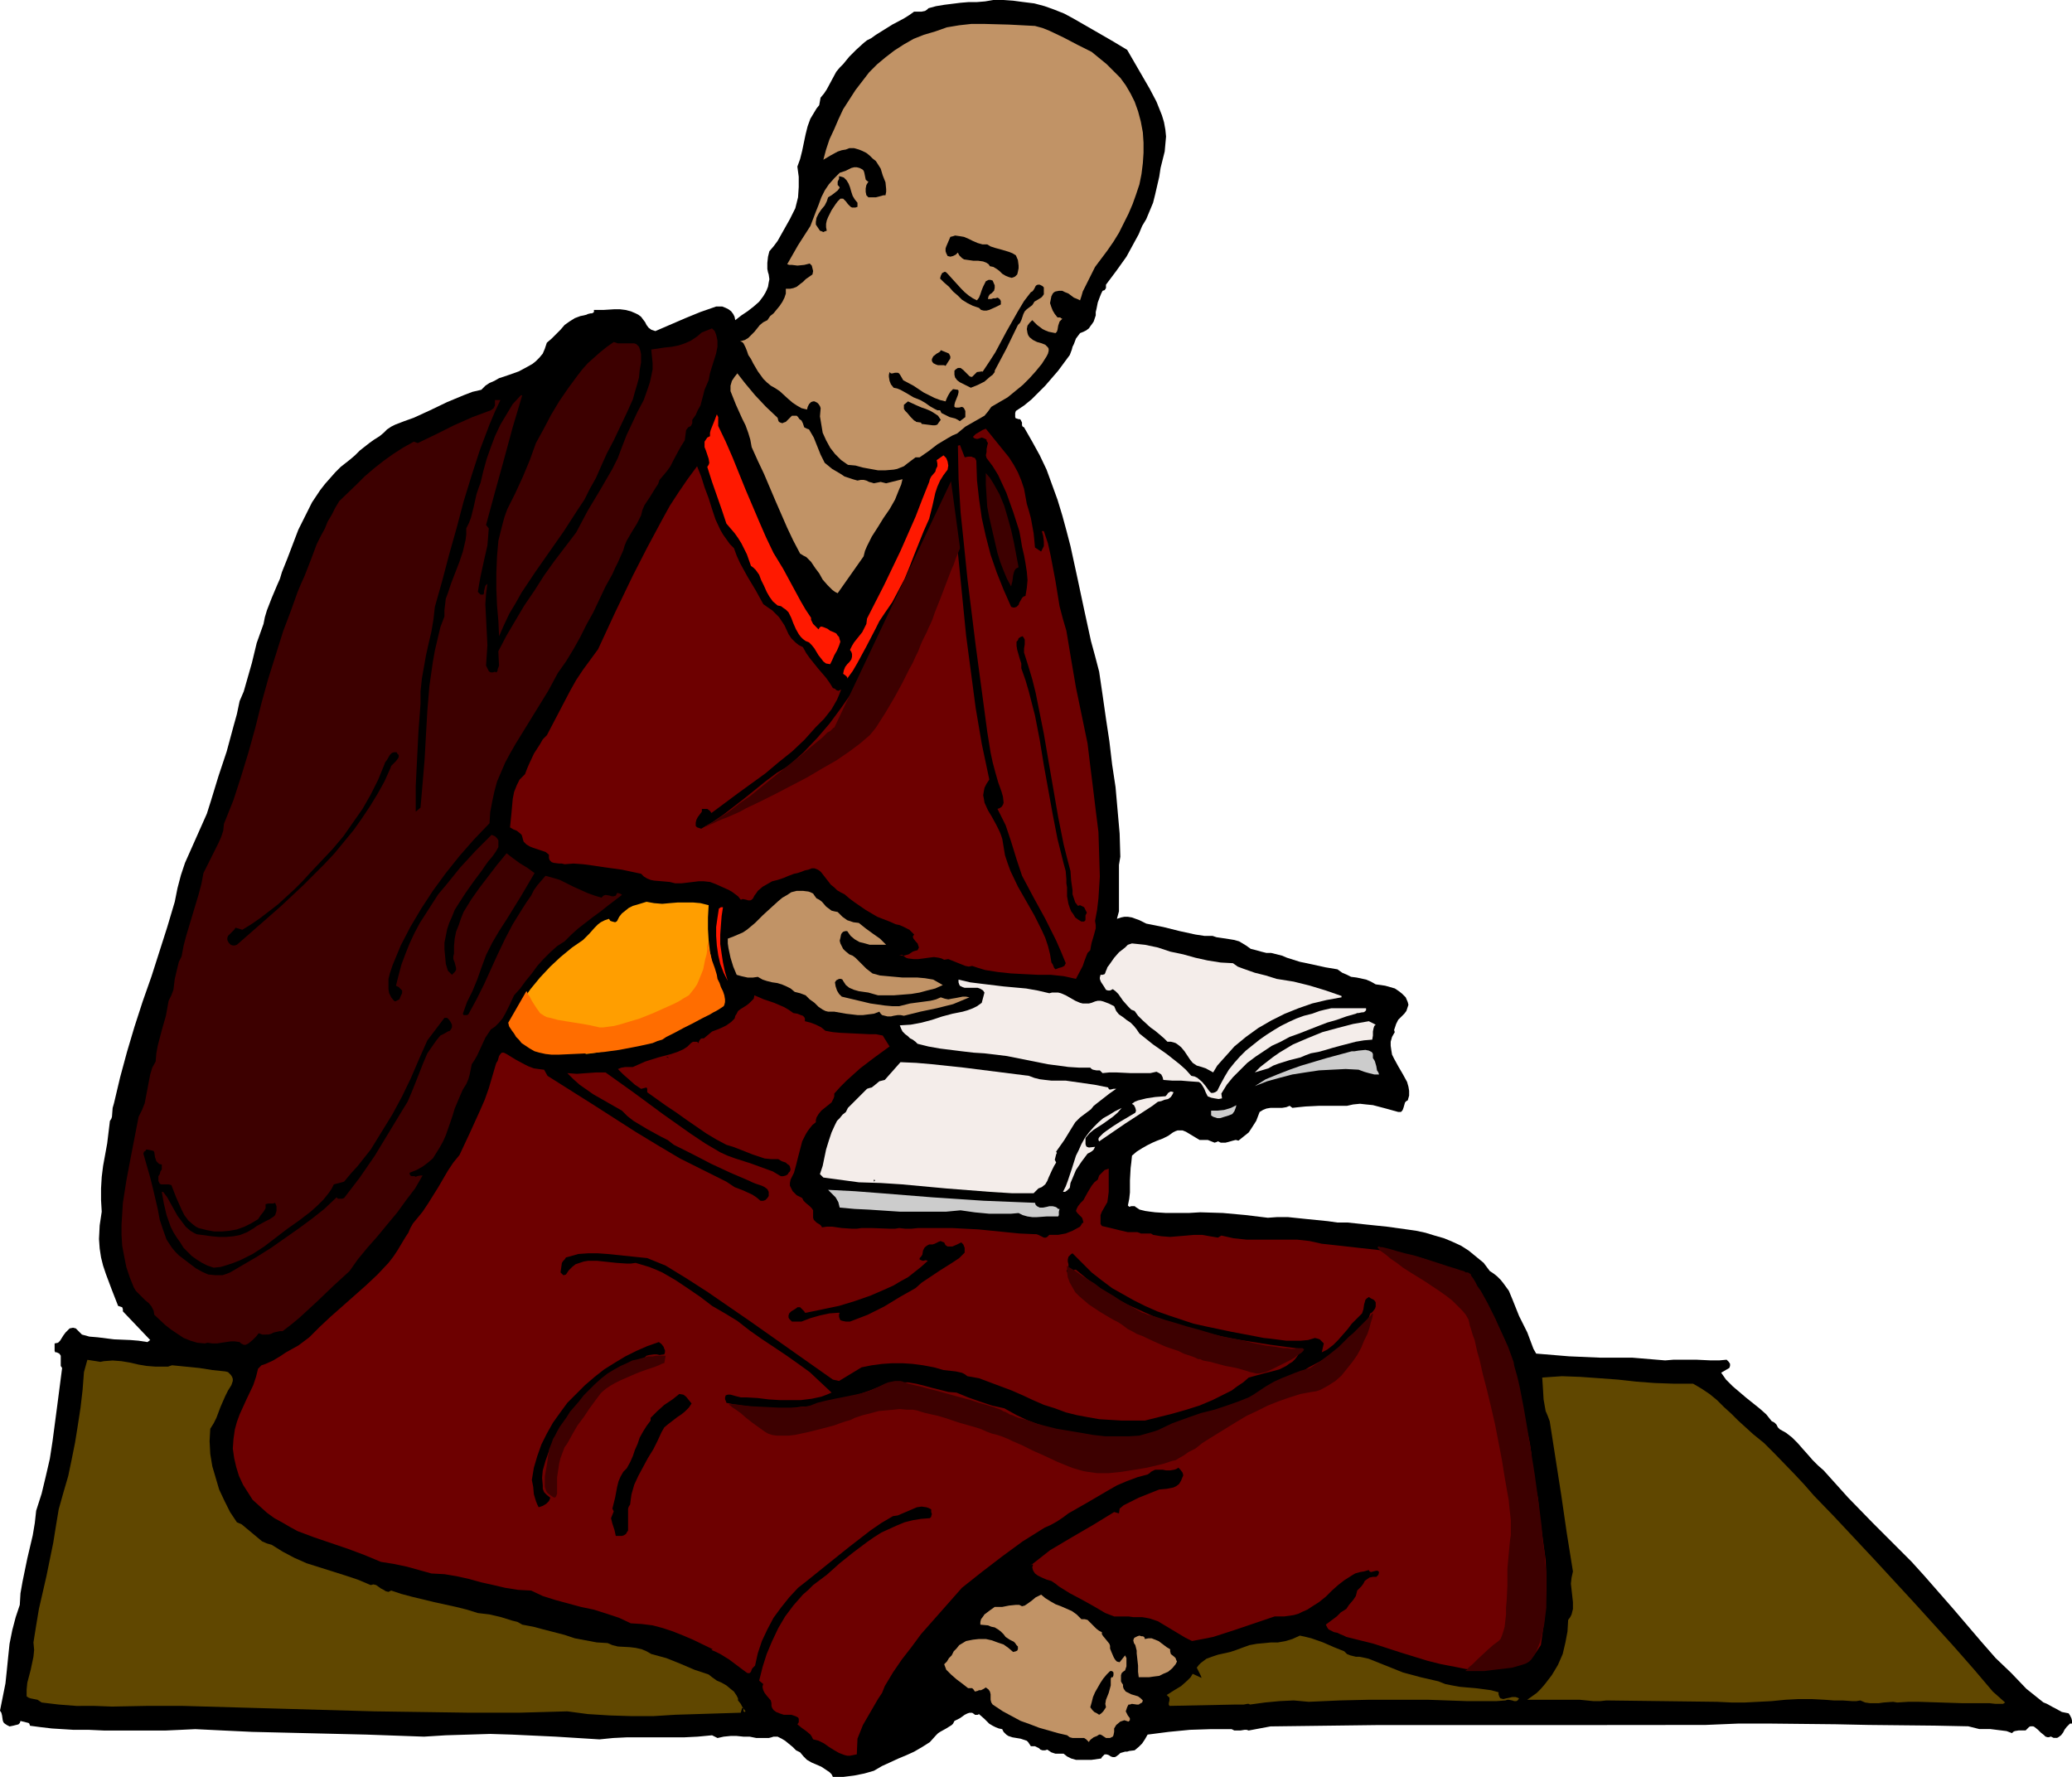
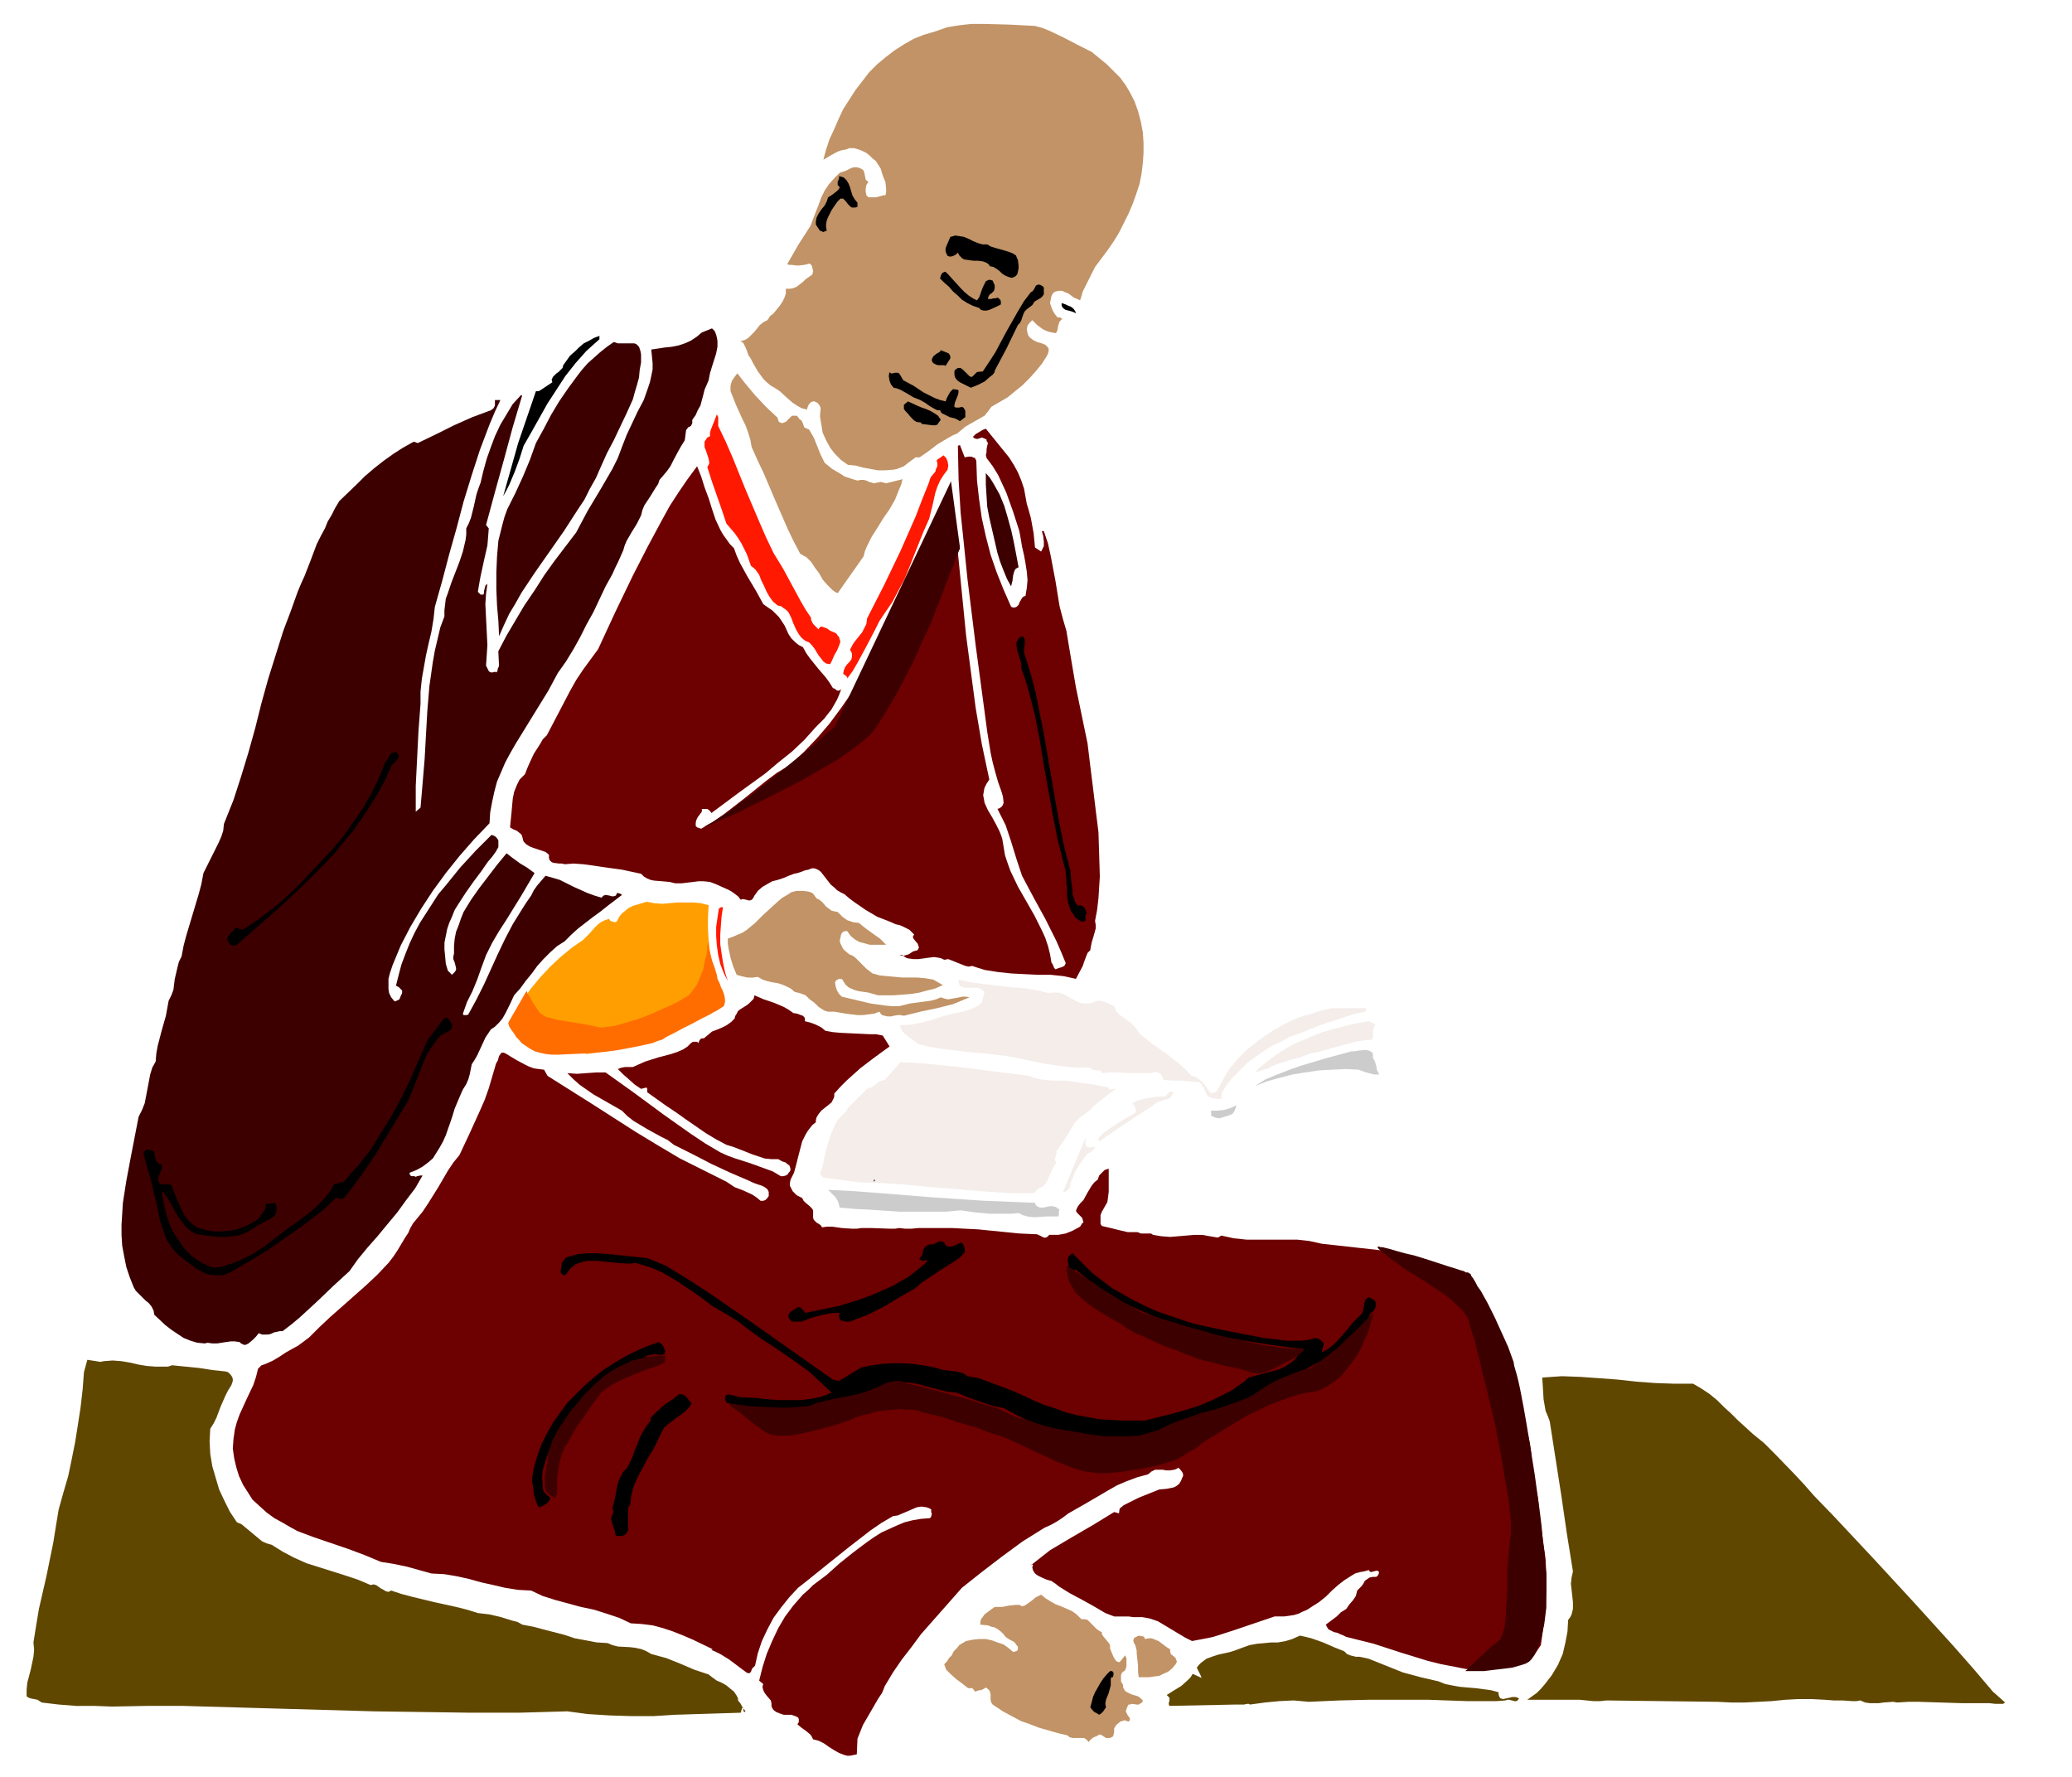
<svg xmlns="http://www.w3.org/2000/svg" xmlns:ns1="http://sodipodi.sourceforge.net/DTD/sodipodi-0.dtd" xmlns:ns2="http://www.inkscape.org/namespaces/inkscape" version="1.0" width="129.766mm" height="111.281mm" id="svg54" ns1:docname="Buddhist 29.wmf">
  <ns1:namedview id="namedview54" pagecolor="#ffffff" bordercolor="#000000" borderopacity="0.25" ns2:showpageshadow="2" ns2:pageopacity="0.0" ns2:pagecheckerboard="0" ns2:deskcolor="#d1d1d1" ns2:document-units="mm" />
  <defs id="defs1">
    <pattern id="WMFhbasepattern" patternUnits="userSpaceOnUse" width="6" height="6" x="0" y="0" />
  </defs>
-   <path style="fill:#000000;fill-opacity:1;fill-rule:evenodd;stroke:none" d="m 254.035,4.363 6.464,3.716 3.07,1.777 3.232,1.939 1.778,3.07 3.555,6.14 1.616,3.07 0.646,1.616 0.646,1.616 0.485,1.616 0.323,1.777 0.162,1.616 -0.162,1.777 -0.162,1.777 -0.485,1.939 -0.485,1.939 -0.323,2.101 -0.485,2.101 -0.485,2.101 -0.485,1.939 -0.808,1.939 -0.808,1.939 -0.97,1.616 -0.808,1.939 -0.97,1.777 -1.939,3.555 -2.424,3.393 -2.424,3.232 v 0.485 0.323 l -0.323,0.485 -0.485,0.162 -0.323,0.646 -0.323,0.808 -0.485,1.293 -0.323,1.616 -0.162,0.646 v 0.808 l -0.485,1.454 -0.323,0.485 -0.485,0.646 -0.323,0.485 -0.646,0.485 -0.646,0.323 -0.808,0.323 -0.97,1.293 -0.485,1.293 -0.323,0.646 -0.162,0.646 -0.485,1.293 -2.747,3.716 -3.07,3.555 -1.616,1.616 -1.616,1.616 -1.778,1.454 -1.939,1.293 -0.162,0.485 v 0.646 0.323 l 0.162,0.323 h 0.162 l 0.485,0.162 h 0.323 l 0.162,0.162 0.323,0.646 v 0.646 l 0.162,0.323 0.323,0.162 1.939,3.393 1.778,3.232 1.616,3.393 1.293,3.555 1.293,3.555 1.131,3.716 0.97,3.555 0.97,3.716 1.616,7.433 1.616,7.594 1.616,7.433 0.97,3.555 0.97,3.716 0.808,5.494 0.808,5.655 0.808,5.332 0.646,5.494 0.808,5.332 0.485,5.494 0.485,5.494 0.162,5.494 -0.323,1.939 v 1.777 7.433 1.777 l -0.485,1.777 0.97,-0.323 0.808,-0.162 h 0.808 l 0.97,0.162 1.778,0.646 1.616,0.808 4.04,0.808 3.878,0.969 3.717,0.808 2.101,0.323 h 1.939 l 0.97,0.323 1.131,0.162 2.101,0.323 0.97,0.162 1.131,0.323 0.808,0.485 0.808,0.485 1.131,0.808 1.293,0.323 1.131,0.323 1.293,0.323 h 1.131 l 1.293,0.323 1.293,0.323 1.131,0.485 3.07,0.969 3.07,0.646 2.909,0.646 2.909,0.485 1.131,0.808 1.131,0.485 0.97,0.485 1.293,0.162 2.262,0.485 1.131,0.485 1.131,0.646 2.262,0.323 1.131,0.323 1.131,0.323 0.97,0.646 0.808,0.646 0.808,0.808 0.485,1.131 0.162,0.646 -0.162,0.485 -0.323,0.969 -0.485,0.646 -0.808,0.808 -0.646,0.646 -0.485,0.969 -0.323,0.969 -0.162,0.485 0.162,0.485 -0.646,1.131 -0.323,1.131 v 0.969 l 0.162,1.131 0.162,0.969 0.485,0.969 0.97,1.777 1.131,1.939 0.97,1.777 0.323,1.131 0.162,0.969 v 1.131 l -0.323,1.131 -0.323,0.162 -0.323,0.323 -0.323,1.131 -0.162,0.485 -0.162,0.323 -0.323,0.323 h -0.646 l -2.909,-0.808 -3.07,-0.808 -1.616,-0.162 -1.454,-0.162 -1.616,0.162 -1.454,0.323 h -3.394 -3.232 l -3.232,0.162 -1.616,0.162 -1.454,0.162 -0.646,-0.485 -0.808,0.323 -0.97,0.162 h -1.939 -0.808 l -0.97,0.162 -0.808,0.323 -0.808,0.485 -0.808,2.101 -1.131,1.777 -0.646,0.969 -0.808,0.646 -0.808,0.646 -0.808,0.646 -0.646,-0.162 -0.646,0.162 -1.131,0.323 -0.646,0.162 h -0.485 -0.646 l -0.646,-0.323 -0.323,0.162 -0.485,0.162 -0.808,-0.323 -0.808,-0.323 h -0.485 -0.323 -0.646 -0.485 l -0.808,-0.485 -1.616,-0.969 -0.808,-0.485 -0.808,-0.323 h -0.485 -0.646 l -0.485,0.162 -0.646,0.323 -1.131,0.808 -1.293,0.646 -1.293,0.485 -1.131,0.485 -1.293,0.646 -1.131,0.646 -1.293,0.808 -1.131,0.969 -0.162,1.616 -0.162,1.293 -0.162,2.908 v 2.908 l -0.162,1.454 -0.323,1.616 0.162,0.162 0.162,0.162 0.485,-0.162 h 0.485 0.323 l 0.162,0.162 0.97,0.646 1.293,0.323 1.131,0.162 1.293,0.162 2.586,0.162 h 2.586 2.747 l 2.747,-0.162 5.333,0.162 5.333,0.485 5.333,0.646 2.262,-0.162 h 2.424 l 4.686,0.485 4.848,0.485 2.262,0.323 h 2.424 l 4.525,0.485 4.686,0.485 4.686,0.646 2.262,0.323 2.262,0.485 2.101,0.646 2.262,0.646 1.939,0.808 2.101,0.969 1.778,1.131 1.778,1.454 1.778,1.454 1.454,1.939 0.97,0.646 0.808,0.646 0.808,0.808 0.646,0.808 1.293,1.777 0.808,1.939 1.616,4.039 0.97,1.939 0.97,1.939 0.485,1.293 0.485,1.293 0.485,1.293 0.646,1.131 3.878,0.323 3.878,0.323 7.434,0.323 h 3.717 3.878 l 3.878,0.323 3.878,0.323 1.939,-0.162 h 1.778 3.717 l 3.394,0.162 h 1.939 l 1.778,-0.162 0.485,0.485 0.323,0.485 v 0.485 l -0.162,0.485 -1.939,1.131 1.131,1.616 1.616,1.616 3.232,2.747 3.232,2.585 1.454,1.293 1.293,1.616 0.646,0.323 0.485,0.485 0.323,0.646 0.485,0.485 1.454,0.808 1.454,1.131 1.293,1.293 1.131,1.293 1.293,1.454 1.131,1.293 1.293,1.293 1.293,1.131 2.909,3.232 2.909,3.232 5.818,5.978 6.141,6.14 3.07,3.07 3.07,3.393 3.394,3.878 3.394,3.878 6.626,7.756 3.394,3.878 3.717,3.555 3.555,3.716 4.04,3.232 0.808,0.323 1.454,0.808 0.323,0.162 0.323,0.162 1.454,0.808 0.808,0.162 0.808,0.162 0.323,0.485 0.323,0.646 0.162,0.646 v 0.646 h -0.485 l -0.323,0.323 -0.485,0.485 -0.485,0.646 -0.323,0.646 -0.485,0.646 -0.646,0.485 -0.323,0.162 h -0.485 -0.323 l -0.646,-0.323 -0.485,0.162 h -0.323 l -0.485,-0.162 -0.323,-0.323 -0.808,-0.646 -0.646,-0.646 -0.808,-0.646 -0.323,-0.162 h -0.323 -0.323 l -0.323,0.162 -0.323,0.323 -0.485,0.485 h -1.131 -0.485 l -0.97,0.162 -0.323,0.162 -0.323,0.323 -1.293,-0.485 -1.293,-0.162 -2.586,-0.323 h -2.586 l -1.293,-0.323 -1.293,-0.323 -7.918,-0.162 -15.675,-0.162 -7.757,-0.162 -15.514,-0.162 h -7.595 l -7.757,0.323 H 377.82 352.126 326.432 l -25.694,0.323 -5.171,0.969 -0.485,-0.162 h -0.485 l -0.97,0.162 h -0.97 -0.485 l -0.646,-0.323 h -4.848 l -5.01,0.162 -5.01,0.485 -5.01,0.646 -0.646,1.131 -0.646,0.969 -0.808,0.808 -0.97,0.808 -1.293,0.162 -0.485,0.162 h -0.485 l -1.131,0.323 -0.323,0.323 -0.646,0.485 -0.323,0.162 h -0.485 l -0.485,-0.162 -0.485,-0.323 -0.485,-0.162 h -0.485 l -0.323,0.323 -0.323,0.323 -0.162,0.323 -1.131,0.162 -1.131,0.162 h -2.424 -1.293 l -1.131,-0.323 -0.97,-0.485 -0.808,-0.646 h -0.97 -0.97 l -0.97,-0.323 -0.485,-0.323 -0.485,-0.323 -0.485,0.162 h -0.646 l -0.485,-0.162 -0.323,-0.323 -0.97,-0.485 h -0.485 -0.485 l -0.323,-0.485 -0.323,-0.485 -0.323,-0.323 -0.485,-0.162 -0.97,-0.323 -1.939,-0.323 -0.97,-0.323 -0.485,-0.323 -0.323,-0.323 -0.323,-0.323 -0.323,-0.646 -0.808,-0.162 -0.808,-0.323 -0.646,-0.323 -0.808,-0.485 -1.131,-1.131 -1.293,-1.131 -0.323,0.162 h -0.323 -0.323 l -0.162,-0.162 -0.485,-0.323 h -0.646 l -0.485,0.162 -0.646,0.323 -1.131,0.808 -1.293,0.646 -0.323,0.646 -0.323,0.323 -1.293,0.808 -1.454,0.808 -0.485,0.323 -0.485,0.485 -1.454,1.616 -1.778,1.131 -1.939,1.131 -1.778,0.808 -1.939,0.808 -2.101,0.969 -1.778,0.808 -1.939,1.131 -2.262,0.646 -2.424,0.485 -2.586,0.323 h -1.293 -1.131 l -0.323,-0.646 -0.485,-0.485 -0.97,-0.646 -0.97,-0.646 -1.131,-0.485 -1.131,-0.485 -1.131,-0.646 -0.808,-0.808 -0.808,-0.969 -0.97,-0.485 -0.808,-0.808 -1.778,-1.454 -0.808,-0.485 -0.97,-0.485 h -0.97 l -0.485,0.162 -0.646,0.162 h -1.454 -1.454 l -1.616,-0.323 h -1.454 l -1.616,-0.162 h -1.454 l -1.616,0.162 -1.454,0.323 -1.293,-0.646 -3.394,0.323 -3.232,0.162 h -6.787 -6.787 l -3.232,0.162 -3.232,0.323 -10.342,-0.646 -10.342,-0.485 -5.171,-0.162 -5.171,0.162 -5.333,0.162 -5.171,0.323 -13.574,-0.485 -27.149,-0.646 -6.787,-0.323 -6.626,-0.323 -3.394,0.162 -3.555,0.162 h -7.272 -7.434 l -3.555,-0.162 H 17.453 l -2.586,-0.162 -2.586,-0.162 -2.747,-0.323 -2.424,-0.323 -0.162,-0.485 -0.162,-0.162 -0.646,-0.162 -0.646,-0.162 -0.646,-0.162 -0.162,0.485 -0.323,0.323 -0.646,0.162 -0.646,0.162 -0.808,0.162 L 1.616,408.311 1.131,407.988 0.808,407.665 0.646,407.18 0.485,406.049 0.323,405.402 0,404.918 l 0.646,-3.232 0.646,-3.232 0.323,-3.07 0.323,-3.232 0.323,-3.07 0.646,-3.232 0.808,-3.07 0.97,-2.908 0.162,-2.747 0.485,-2.747 1.131,-5.494 1.293,-5.494 0.485,-2.908 0.323,-2.908 1.293,-4.039 0.97,-4.039 0.97,-4.201 0.646,-4.201 1.131,-8.564 1.131,-8.725 -0.323,-0.485 v -0.485 -0.646 -0.646 -0.646 l -0.323,-0.485 -0.323,-0.162 -0.323,-0.162 h -0.323 l -0.162,-0.323 v -1.777 l 0.808,-0.162 0.485,-0.485 0.808,-1.293 0.485,-0.646 0.485,-0.485 0.485,-0.485 0.808,-0.162 0.646,0.162 0.485,0.485 0.485,0.485 0.485,0.485 1.778,0.485 1.939,0.162 3.878,0.485 3.878,0.162 1.939,0.162 2.101,0.323 0.646,-0.485 -6.464,-6.786 v -0.485 l -0.162,-0.485 -0.485,-0.162 -0.485,-0.162 -1.454,-3.716 -1.454,-3.878 -0.646,-1.939 -0.485,-1.939 -0.323,-2.101 -0.162,-2.262 0.162,-3.232 0.485,-3.232 -0.162,-2.747 v -2.747 l 0.162,-2.747 0.323,-2.585 0.97,-5.332 0.646,-5.332 0.323,-0.485 0.162,-0.485 0.162,-2.101 0.323,-1.131 1.454,-6.14 1.616,-5.978 1.778,-5.978 1.939,-5.978 2.101,-5.978 3.717,-11.634 1.778,-5.978 0.323,-1.616 0.323,-1.616 0.808,-3.07 0.97,-2.908 1.293,-2.908 1.293,-2.908 1.293,-2.908 1.293,-2.908 0.97,-3.07 1.778,-5.817 1.939,-5.817 1.616,-5.978 0.808,-2.908 0.646,-3.07 0.97,-2.262 0.646,-2.262 1.293,-4.524 1.131,-4.686 0.808,-2.262 0.808,-2.262 0.323,-1.616 0.485,-1.616 1.131,-2.908 1.293,-3.07 0.646,-1.454 0.485,-1.616 1.293,-3.232 1.293,-3.393 1.293,-3.393 1.616,-3.232 1.616,-3.232 1.939,-2.908 1.131,-1.454 2.424,-2.747 1.293,-1.293 2.262,-1.777 1.131,-0.969 1.131,-1.131 2.262,-1.777 1.131,-0.808 1.293,-0.808 0.97,-0.808 0.808,-0.808 0.97,-0.646 0.97,-0.485 2.101,-0.808 2.262,-0.808 3.878,-1.777 4.04,-1.939 3.878,-1.616 2.101,-0.808 2.101,-0.485 0.97,-0.969 0.97,-0.646 1.131,-0.485 1.131,-0.646 2.424,-0.808 2.262,-0.808 2.101,-1.131 1.131,-0.646 0.808,-0.646 0.808,-0.808 0.808,-0.969 0.485,-1.131 0.485,-1.454 1.131,-0.969 0.97,-0.969 0.646,-0.646 0.485,-0.485 0.97,-1.131 1.131,-0.808 1.293,-0.808 1.293,-0.485 0.808,-0.162 0.646,-0.162 0.323,-0.162 0.646,-0.162 h 0.323 l 0.323,-0.162 0.162,-0.162 v -0.485 h 1.131 1.131 l 2.586,-0.162 h 1.293 l 1.293,0.162 1.293,0.323 1.131,0.485 0.646,0.323 0.646,0.485 0.97,1.293 0.323,0.646 0.485,0.646 0.646,0.485 0.97,0.323 7.11,-3.07 3.555,-1.454 3.717,-1.293 h 0.808 0.646 l 0.808,0.323 0.646,0.323 0.646,0.485 0.485,0.646 0.323,0.646 0.162,0.808 1.454,-1.131 1.454,-0.969 1.454,-1.131 1.293,-1.131 0.97,-1.293 0.485,-0.808 0.323,-0.646 0.323,-0.808 0.162,-0.969 0.162,-0.808 -0.162,-1.131 -0.162,-0.485 -0.162,-0.808 v -1.454 l 0.162,-1.454 0.323,-1.293 0.97,-1.131 0.97,-1.293 1.454,-2.585 1.454,-2.585 1.293,-2.585 0.646,-2.585 0.162,-2.424 v -2.424 l -0.323,-2.424 0.646,-1.777 0.485,-1.939 0.808,-3.878 0.485,-1.939 0.646,-1.777 0.97,-1.616 0.485,-0.808 0.646,-0.808 0.323,-1.777 0.808,-0.969 0.646,-0.969 1.131,-2.101 1.131,-2.101 0.808,-0.969 0.808,-0.808 1.454,-1.777 1.616,-1.616 1.778,-1.616 0.808,-0.646 0.97,-0.485 1.131,-0.808 1.293,-0.808 2.586,-1.616 2.747,-1.454 1.293,-0.808 1.131,-0.808 h 1.778 l 0.808,-0.162 0.485,-0.323 0.323,-0.323 1.778,-0.485 1.939,-0.323 3.878,-0.485 1.939,-0.162 h 1.939 l 1.939,-0.162 L 235.128,0 h 2.424 l 2.262,0.162 2.424,0.323 2.586,0.323 2.424,0.646 2.262,0.808 2.424,0.969 z" id="path1" />
  <path style="fill:#c19366;fill-opacity:1;fill-rule:evenodd;stroke:none" d="m 244.985,6.14 1.778,0.485 1.616,0.646 3.394,1.616 3.394,1.777 3.232,1.616 3.555,2.908 1.616,1.616 1.616,1.616 1.293,1.777 1.131,1.939 0.97,1.939 0.808,2.262 0.646,2.424 0.485,2.585 0.162,2.424 v 2.424 l -0.162,2.424 -0.323,2.585 -0.485,2.424 -0.808,2.424 -0.808,2.262 -0.97,2.262 -1.131,2.262 -1.131,2.262 -1.293,2.101 -1.454,2.101 -1.454,1.939 -1.454,1.939 -0.97,1.939 -0.97,1.939 -0.97,1.939 -0.323,1.131 -0.323,0.969 -0.646,-0.323 -0.808,-0.323 -1.293,-0.969 -0.808,-0.323 -0.646,-0.323 h -0.808 l -0.808,0.162 -0.323,0.162 -0.323,0.323 -0.323,0.646 -0.162,0.808 -0.162,0.808 0.323,0.969 0.323,0.808 0.485,0.808 0.646,0.808 h 0.323 0.323 l 0.162,0.162 0.323,0.162 -0.323,0.323 -0.323,0.323 -0.323,0.969 -0.162,0.969 -0.162,0.485 -0.323,0.323 -0.808,-0.162 -0.808,-0.162 -0.808,-0.323 -0.646,-0.323 -1.293,-0.969 -1.131,-1.131 -0.323,0.323 -0.323,0.323 -0.485,0.646 -0.162,0.808 0.162,0.969 0.162,0.485 0.323,0.485 0.808,0.646 0.97,0.485 1.131,0.323 0.808,0.323 0.323,0.323 0.323,0.323 0.162,0.323 v 0.485 l -0.162,0.646 -0.323,0.646 -1.131,1.777 -1.454,1.777 -1.454,1.616 -1.616,1.616 -1.778,1.454 -1.778,1.454 -1.939,1.131 -1.939,1.131 -0.808,1.131 -0.808,0.969 -1.131,0.646 -1.131,0.646 -2.262,1.293 -0.97,0.808 -0.97,0.808 -1.131,0.485 -1.131,0.646 -2.424,1.454 -2.101,1.616 -2.101,1.454 h -0.485 -0.485 l -0.646,0.485 -0.646,0.485 -0.646,0.485 -0.808,0.646 -0.808,0.323 -0.808,0.323 -0.808,0.162 -1.939,0.162 h -1.778 l -3.555,-0.646 -1.778,-0.485 -1.778,-0.162 -1.616,-1.131 -1.454,-1.454 -1.131,-1.454 -0.97,-1.777 -0.808,-1.777 -0.323,-1.939 -0.323,-1.939 0.162,-1.939 -0.162,-0.485 -0.323,-0.485 -0.323,-0.323 -0.646,-0.323 h -0.323 l -0.485,0.162 -0.162,0.162 -0.323,0.323 -0.323,0.646 -0.162,0.646 -1.293,-0.323 -1.131,-0.646 -0.97,-0.646 -1.131,-0.969 -1.939,-1.777 -0.97,-0.646 -1.131,-0.646 -0.97,-0.808 -0.808,-0.808 -1.293,-1.777 -1.131,-1.939 -0.485,-0.969 -0.646,-0.969 -0.323,-0.969 -0.323,-0.808 -0.485,-0.969 -0.323,-0.323 -0.485,-0.162 1.131,-0.323 0.808,-0.485 0.646,-0.646 0.808,-0.808 0.646,-0.808 0.646,-0.808 0.808,-0.646 0.97,-0.485 0.646,-0.969 0.808,-0.646 1.454,-1.777 0.646,-0.969 0.485,-0.969 0.323,-0.969 v -1.131 h 0.97 l 0.808,-0.162 0.808,-0.323 0.808,-0.646 0.646,-0.485 0.646,-0.646 1.616,-1.131 0.162,-0.808 -0.162,-0.646 -0.162,-0.646 -0.485,-0.485 -0.646,0.162 -0.646,0.162 -1.616,0.162 -1.293,-0.162 h -0.646 l -0.485,-0.162 1.293,-2.262 1.293,-2.262 1.454,-2.262 1.454,-2.262 1.293,-3.393 0.646,-1.616 0.646,-1.777 0.808,-1.616 0.97,-1.454 1.293,-1.454 1.293,-1.293 1.454,-0.485 1.293,-0.646 0.646,-0.162 h 0.646 l 0.646,0.162 0.646,0.323 0.323,0.323 0.162,0.485 0.162,0.808 0.162,0.808 0.323,0.323 0.323,0.162 -0.485,0.808 -0.162,0.808 v 0.808 l 0.162,0.808 0.485,0.485 h 0.646 0.485 0.646 l 0.646,-0.162 1.131,-0.323 h 0.485 l 0.162,-0.808 v -0.646 l -0.162,-1.616 -0.646,-1.616 -0.485,-1.616 -1.131,-1.777 -0.808,-0.646 -0.646,-0.646 -0.808,-0.646 -0.97,-0.485 -0.808,-0.323 -1.131,-0.323 h -1.131 l -0.808,0.323 -0.97,0.162 -0.97,0.323 -1.778,0.969 -1.616,0.969 0.646,-2.424 0.808,-2.424 1.131,-2.424 0.97,-2.262 1.131,-2.424 1.454,-2.262 1.454,-2.262 1.616,-2.101 1.616,-2.101 1.939,-1.939 1.939,-1.616 2.101,-1.616 2.262,-1.454 2.262,-1.293 2.424,-0.969 2.747,-0.808 2.747,-0.969 2.909,-0.485 2.909,-0.323 h 2.909 l 5.979,0.162 z" id="path2" />
  <path style="fill:#000000;fill-opacity:1;fill-rule:evenodd;stroke:none" d="m 202.969,47.989 v 0.969 l -0.485,0.162 h -0.485 -0.323 l -0.323,-0.162 -0.646,-0.646 -0.485,-0.646 -0.485,-0.485 -0.162,-0.162 h -0.323 -0.323 l -0.323,0.323 -0.323,0.323 -0.485,0.646 -0.97,1.454 -0.808,1.616 -0.323,0.808 -0.162,0.808 v 0.808 l 0.162,0.808 -0.485,0.162 -0.323,0.162 -0.323,-0.162 -0.485,-0.162 -0.323,-0.485 -0.323,-0.485 -0.323,-0.485 V 52.513 l 0.162,-0.969 0.485,-0.969 0.646,-0.969 0.808,-0.969 0.485,-0.969 0.323,-0.969 0.808,-0.485 0.646,-0.485 0.808,-0.646 0.485,-0.646 -0.162,-0.323 -0.323,-0.323 v -0.808 l 0.323,-0.646 v -0.323 -0.323 l 0.646,0.162 0.485,0.162 0.323,0.323 0.323,0.323 0.485,0.808 0.323,0.808 0.323,1.131 0.323,0.969 0.485,0.808 z" id="path3" />
  <path style="fill:#000000;fill-opacity:1;fill-rule:evenodd;stroke:none" d="m 233.673,57.845 0.808,0.485 0.97,0.323 1.778,0.485 1.616,0.485 0.808,0.323 0.808,0.485 0.485,1.131 0.162,1.293 v 0.646 l -0.162,0.808 -0.162,0.646 -0.485,0.485 -0.323,0.162 -0.485,0.162 -0.646,-0.162 -0.808,-0.323 -0.808,-0.485 -0.646,-0.646 -0.646,-0.485 -0.808,-0.485 -0.808,-0.162 -0.323,-0.485 -0.485,-0.323 -0.808,-0.323 -1.131,-0.162 h -1.131 l -1.131,-0.162 -1.131,-0.162 -0.485,-0.323 -0.323,-0.323 -0.323,-0.323 -0.323,-0.646 -0.485,0.485 -0.646,0.323 -0.646,0.162 -0.646,-0.162 -0.323,-0.646 -0.162,-0.485 v -0.646 l 0.162,-0.485 0.485,-1.131 0.485,-1.131 0.646,-0.162 0.485,-0.162 1.131,0.162 0.97,0.162 1.131,0.485 0.97,0.485 1.131,0.485 1.131,0.323 z" id="path4" />
  <path style="fill:#000000;fill-opacity:1;fill-rule:evenodd;stroke:none" d="m 238.36,62.208 h -0.323 l -0.485,-0.162 -0.323,-0.162 -0.323,-0.485 h 0.485 l 0.323,0.323 0.323,0.162 z" id="path5" />
  <path style="fill:#000000;fill-opacity:1;fill-rule:evenodd;stroke:none" d="m 224.301,64.793 3.232,3.555 0.808,0.808 0.97,0.808 0.97,0.646 0.97,0.485 0.485,-0.646 0.323,-0.808 0.323,-0.969 0.323,-0.808 0.323,-0.646 0.323,-0.646 0.323,-0.162 0.323,-0.162 h 0.485 l 0.485,0.162 0.485,1.131 v 0.646 l -0.162,0.646 -0.485,0.485 -0.162,0.162 -0.323,0.162 -0.323,0.485 -0.162,0.646 h 0.323 0.485 l 0.485,-0.162 h 0.485 l 0.485,-0.162 0.323,0.162 0.323,0.323 0.162,0.323 v 0.323 0.485 l -1.293,0.646 -1.454,0.646 -0.646,0.162 h -0.646 l -0.646,-0.162 -0.485,-0.485 -1.454,-0.485 -1.293,-0.646 -1.293,-0.808 -0.97,-0.969 -1.131,-0.969 -0.97,-1.131 -1.131,-0.969 -0.97,-0.969 0.162,-0.646 0.323,-0.646 0.323,-0.162 0.323,-0.162 0.323,0.162 z" id="path6" />
  <path style="fill:#000000;fill-opacity:1;fill-rule:evenodd;stroke:none" d="m 247.086,69.641 -0.323,0.485 -0.323,0.323 -0.808,0.485 -0.808,0.485 -0.162,0.323 -0.323,0.485 -0.646,0.485 -0.646,0.485 -0.485,0.485 -0.323,0.646 -0.485,1.454 -0.323,0.646 -0.485,0.485 -2.747,5.655 -2.747,5.171 v 0.162 0.162 l -0.485,0.646 -0.646,0.485 -1.293,1.131 -1.616,0.808 -1.616,0.646 -1.293,-0.646 -1.293,-0.646 -0.646,-0.485 -0.485,-0.646 -0.162,-0.646 v -0.969 l 0.323,-0.323 0.485,-0.323 h 0.323 0.323 l 0.646,0.485 0.646,0.646 0.485,0.485 0.323,0.323 0.323,0.162 h 0.323 l 0.323,-0.323 0.323,-0.323 0.485,-0.485 1.293,-0.162 v 0.162 l 1.616,-2.424 1.454,-2.262 2.586,-4.847 2.747,-4.847 1.454,-2.424 1.616,-2.101 0.323,-0.162 0.162,-0.162 0.323,-0.485 0.323,-0.646 0.162,-0.162 0.323,-0.162 h 0.485 l 0.323,0.162 0.323,0.162 0.323,0.323 v 0.323 0.969 z" id="path7" />
  <path style="fill:#000000;fill-opacity:1;fill-rule:evenodd;stroke:none" d="m 254.681,74.165 -0.646,-0.323 -0.485,-0.162 -0.646,-0.162 -0.646,-0.162 -0.485,-0.323 -0.323,-0.323 -0.162,-0.485 v -0.485 l 0.97,0.323 0.646,0.323 0.485,0.162 0.485,0.323 0.323,0.323 0.323,0.485 z" id="path8" />
  <path style="fill:#3d0000;fill-opacity:1;fill-rule:evenodd;stroke:none" d="m 167.741,90 -0.97,2.262 -0.323,1.293 -0.646,2.424 -0.646,1.131 -0.485,1.131 -0.808,1.131 v 0.485 0.323 l -0.162,0.323 -0.162,0.323 -0.646,0.323 -0.485,0.646 -0.323,2.424 -0.808,1.293 -0.646,1.131 -1.293,2.424 -0.646,1.293 -0.808,1.131 -0.808,0.969 -0.97,1.131 -0.323,0.969 -0.646,0.969 -1.293,2.101 -1.293,1.939 -0.485,1.131 -0.323,1.293 -0.485,0.969 -0.485,0.969 -1.293,2.101 -1.131,1.939 -0.485,1.131 -0.323,1.131 -0.646,1.454 -0.646,1.454 -0.646,1.293 -0.646,1.454 -1.616,2.908 -1.454,3.07 -1.454,3.07 -1.616,2.908 -1.454,2.908 -1.616,2.908 -1.778,2.908 -1.939,2.747 -1.131,2.101 -1.131,2.101 -2.586,4.201 -2.586,4.201 -2.586,4.201 -1.293,2.262 -1.131,2.101 -0.97,2.262 -0.97,2.262 -0.646,2.424 -0.485,2.262 -0.485,2.585 -0.162,2.585 -3.717,3.878 -3.394,3.878 -3.232,4.039 -3.07,4.201 -2.747,4.201 -2.586,4.363 -2.262,4.363 -1.939,4.686 -0.323,0.969 -0.323,0.969 -0.323,1.293 v 1.131 1.293 l 0.162,0.969 0.485,0.969 0.646,0.808 0.323,0.162 0.323,-0.162 0.323,-0.162 0.323,-0.162 0.323,-0.808 0.323,-0.646 v -0.646 l -0.323,-0.323 -0.485,-0.485 -0.646,-0.323 0.646,-2.585 0.646,-2.424 0.97,-2.585 0.97,-2.424 1.131,-2.424 1.293,-2.424 1.454,-2.262 1.454,-2.262 1.454,-2.262 1.778,-2.101 3.394,-4.201 3.717,-4.039 3.717,-3.716 0.808,0.323 0.485,0.485 0.323,0.485 v 0.646 0.485 0.485 l -0.646,1.131 -0.808,1.131 -0.97,1.131 -0.808,1.131 -0.646,0.969 -1.939,2.585 -1.939,2.747 -1.778,2.747 -0.808,1.293 -0.646,1.616 -0.646,1.454 -0.485,1.454 -0.323,1.616 -0.323,1.616 v 1.616 l 0.162,1.616 0.162,1.777 0.485,1.616 0.97,0.969 0.323,-0.323 0.323,-0.323 0.323,-0.485 v -0.485 l -0.162,-0.646 -0.162,-0.646 -0.323,-0.808 v -0.646 l 0.162,-0.646 v -1.777 l 0.162,-1.777 0.323,-1.616 0.646,-1.616 0.485,-1.454 0.646,-1.616 1.778,-2.908 1.939,-2.747 2.101,-2.747 2.101,-2.747 2.262,-2.747 1.454,1.131 1.778,1.293 1.616,0.969 1.778,1.293 -1.616,2.747 -1.616,2.747 -3.394,5.494 -1.778,2.747 -1.616,2.747 -1.454,2.908 -1.131,3.07 -0.97,2.747 -1.131,2.747 -1.293,2.585 -0.97,2.747 0.162,0.323 h 0.485 0.323 l 0.323,-0.162 1.939,-3.555 1.778,-3.555 3.232,-7.109 1.778,-3.716 1.778,-3.393 2.101,-3.393 1.131,-1.777 1.131,-1.616 0.323,-0.646 0.323,-0.646 0.808,-1.131 0.97,-1.131 0.97,-1.131 1.778,0.485 1.616,0.485 3.232,1.616 3.232,1.454 1.778,0.646 1.616,0.485 0.485,-0.485 0.485,-0.162 0.97,0.162 0.485,0.162 h 0.485 l 0.485,-0.162 0.162,-0.323 0.162,-0.323 0.646,0.162 0.323,0.162 0.162,0.162 -3.394,2.585 -1.616,1.293 -1.778,1.293 -3.555,2.747 -1.616,1.454 -1.616,1.616 -1.778,1.131 -1.616,1.454 -1.616,1.616 -1.454,1.616 -1.293,1.777 -1.454,1.777 -1.293,1.777 -1.454,1.616 -0.97,2.101 -1.131,2.262 -0.646,1.131 -0.808,0.969 -0.97,0.969 -0.97,0.646 -0.646,0.969 -0.646,0.969 -0.97,2.101 -0.97,2.101 -0.646,1.131 -0.646,0.969 -0.485,2.424 -0.323,1.131 -0.485,1.131 -0.808,1.293 -0.646,1.454 -1.293,3.07 -0.485,1.616 -0.485,1.454 -1.131,3.232 -0.646,1.454 -0.808,1.454 -0.808,1.293 -0.808,1.293 -1.131,0.969 -1.293,0.969 -1.454,0.808 -1.616,0.646 v 0.323 l 0.162,0.323 0.323,0.162 h 0.646 l 0.323,0.162 0.323,-0.162 0.808,-0.162 h 0.485 l -1.778,3.07 -2.101,2.747 -2.101,2.908 -2.424,2.908 -2.262,2.747 -2.424,2.747 -2.262,2.747 -1.939,2.747 -1.939,1.777 -1.939,1.777 -3.878,3.716 -4.04,3.716 -1.939,1.616 -2.101,1.616 h -0.646 l -1.454,0.323 -0.646,0.323 -0.646,0.162 H 62.701 62.054 l -0.808,-0.323 -0.646,0.808 -0.808,0.808 -0.97,0.808 -0.646,0.323 h -0.485 l -0.646,-0.323 -0.323,-0.323 -1.131,-0.162 h -0.97 l -1.131,0.162 -2.101,0.323 h -1.131 l -1.131,-0.162 -0.646,0.162 -1.778,-0.162 -1.616,-0.485 -1.616,-0.646 -1.454,-0.969 -1.454,-0.969 -1.454,-1.131 -2.586,-2.424 -0.162,-0.969 -0.485,-0.969 -0.646,-0.808 -0.808,-0.646 -1.454,-1.454 -0.808,-0.808 -0.485,-0.808 -0.97,-2.424 -0.808,-2.424 -0.485,-2.424 -0.485,-2.585 -0.162,-2.585 v -2.424 l 0.162,-2.585 0.162,-2.585 0.808,-5.171 0.97,-5.171 0.97,-5.009 0.97,-5.009 0.808,-1.616 0.646,-1.616 0.646,-3.393 0.646,-3.393 0.485,-1.616 0.808,-1.454 0.162,-1.939 0.323,-1.777 0.97,-3.716 0.97,-3.393 0.323,-1.777 0.323,-1.777 0.646,-1.293 0.485,-1.293 0.323,-2.585 0.646,-2.747 0.323,-1.293 0.646,-1.293 0.485,-2.585 0.646,-2.424 1.454,-4.847 1.454,-4.847 0.646,-2.424 0.485,-2.585 1.454,-2.908 0.646,-1.293 1.454,-2.908 0.646,-1.454 0.485,-1.454 0.162,-1.616 2.262,-5.655 1.778,-5.494 1.778,-5.817 1.616,-5.817 1.454,-5.817 1.616,-5.817 1.778,-5.655 1.778,-5.655 1.778,-4.686 1.616,-4.524 0.808,-1.939 0.808,-1.777 1.454,-3.716 1.454,-3.878 0.97,-1.939 0.97,-1.777 0.323,-0.808 0.323,-0.808 0.97,-1.616 0.808,-1.616 0.97,-1.616 4.04,-3.878 1.939,-1.939 2.262,-1.939 2.262,-1.777 2.262,-1.616 2.262,-1.454 2.586,-1.454 0.97,0.323 4.363,-2.101 4.202,-2.101 4.363,-1.939 4.363,-1.616 0.646,-0.485 0.323,-0.646 v -0.646 -0.646 h 0.646 0.646 l -1.293,2.747 -1.293,3.07 -2.262,5.978 -1.939,5.978 -1.939,6.302 -1.616,6.14 -1.778,6.302 -1.616,6.14 -1.778,6.302 -0.323,2.908 -0.485,2.908 -0.646,2.747 -0.646,2.908 -0.485,2.747 -0.485,2.747 -0.323,3.07 v 2.908 l -0.485,6.463 -0.323,6.463 -0.323,6.463 v 3.07 3.07 l 1.131,-0.969 0.485,-5.655 0.485,-5.817 0.323,-5.817 0.323,-5.655 0.485,-5.817 0.808,-5.655 0.485,-2.747 0.646,-2.747 0.646,-2.747 0.97,-2.585 v -1.454 l 0.323,-2.747 0.485,-1.293 0.808,-2.424 1.939,-5.009 0.808,-2.424 0.646,-2.747 0.162,-1.293 v -1.454 l 0.646,-1.293 0.485,-1.293 0.646,-2.585 0.646,-2.908 0.485,-1.454 0.485,-1.293 0.646,-2.747 0.808,-2.908 0.97,-2.747 0.97,-2.585 1.293,-2.747 1.454,-2.424 1.454,-2.424 1.939,-2.101 h 0.323 l -2.262,7.594 -2.101,7.756 -2.101,7.594 -2.101,7.756 0.646,0.808 -0.162,2.101 -0.162,1.939 -0.808,3.555 -0.808,3.716 -0.323,1.777 -0.323,1.939 0.323,0.323 0.323,0.323 h 0.323 0.323 l 0.162,-0.323 v -0.485 l 0.162,-0.646 0.162,-0.646 0.162,-0.162 0.323,-0.323 -0.323,2.424 -0.162,2.424 0.485,9.695 -0.162,2.424 -0.162,2.424 0.162,0.323 0.162,0.323 0.323,0.646 0.162,0.162 0.323,0.162 h 0.485 l 0.485,-0.162 0.323,0.162 0.162,-0.162 0.162,-0.323 v -0.323 l 0.162,-0.323 0.162,-0.485 -0.162,-3.393 1.939,-3.716 2.101,-3.555 2.101,-3.555 2.424,-3.555 2.262,-3.555 2.424,-3.393 5.171,-6.786 2.747,-5.171 1.454,-2.424 1.454,-2.424 2.909,-5.009 1.293,-2.585 0.97,-2.585 1.131,-2.908 1.293,-2.747 1.293,-2.747 1.454,-2.747 0.97,-2.747 0.485,-1.454 0.323,-1.454 0.323,-1.616 v -1.454 l -0.162,-1.616 -0.162,-1.616 3.232,-0.485 1.616,-0.162 1.616,-0.323 1.454,-0.485 1.454,-0.646 1.454,-0.969 1.131,-0.969 2.424,-0.969 0.646,0.646 0.323,0.808 0.162,0.646 0.162,0.808 v 1.454 l -0.323,1.616 -0.97,3.07 -0.485,1.616 z" id="path9" />
  <path style="fill:#000000;fill-opacity:1;fill-rule:evenodd;stroke:none" d="m 141.885,80.305 -1.454,1.293 -1.616,1.454 -1.293,1.454 -1.293,1.454 -2.424,3.07 -2.101,3.232 -2.101,3.232 -3.717,6.625 -1.939,3.393 -0.97,3.07 -1.131,3.07 -1.293,3.07 -0.646,1.293 -0.808,1.454 1.778,-6.302 1.778,-6.302 2.101,-6.14 2.101,-6.14 h 0.646 l 0.323,-0.162 0.97,-0.646 0.97,-0.646 0.97,-0.646 -0.162,-0.646 0.323,-0.646 0.323,-0.323 0.485,-0.485 0.485,-0.323 0.485,-0.485 0.485,-0.485 0.162,-0.646 0.808,-1.131 0.808,-1.131 1.131,-0.969 0.97,-0.969 1.131,-0.969 1.293,-0.646 1.131,-0.646 1.293,-0.485 z" id="path10" />
  <path style="fill:#3d0000;fill-opacity:1;fill-rule:evenodd;stroke:none" d="m 151.742,83.86 v 1.939 l -0.323,1.777 -0.162,1.777 -0.485,1.777 -0.485,1.616 -0.485,1.777 -1.454,3.232 -3.07,6.463 -1.616,3.07 -1.454,3.232 -1.131,2.585 -1.454,2.585 -1.293,2.585 -1.616,2.424 -3.232,5.009 -6.787,9.695 -3.232,4.847 -1.454,2.585 -1.454,2.424 -1.293,2.747 -1.131,2.585 -0.162,-3.555 -0.323,-3.716 -0.162,-3.878 v -3.878 l 0.162,-3.878 0.323,-3.716 0.485,-1.939 0.485,-1.939 0.485,-1.777 0.646,-1.777 1.939,-3.878 1.778,-3.878 1.616,-3.878 1.454,-4.039 1.778,-3.232 1.778,-3.393 1.939,-3.232 2.101,-3.07 2.262,-3.07 1.131,-1.454 1.293,-1.454 1.454,-1.293 1.454,-1.293 1.616,-1.293 1.616,-1.131 0.97,0.323 h 1.131 1.939 0.808 l 0.485,0.162 0.323,0.323 0.323,0.323 0.162,0.485 0.162,0.485 z" id="path11" />
  <path style="fill:#000000;fill-opacity:1;fill-rule:evenodd;stroke:none" d="m 224.947,84.829 -1.131,1.777 -0.323,-0.162 h -0.485 -0.97 l -0.485,-0.162 -0.323,-0.162 -0.323,-0.162 -0.323,-0.485 v -0.485 l 0.162,-0.323 0.162,-0.323 0.808,-0.646 0.323,-0.162 0.485,-0.323 0.162,-0.323 0.808,0.323 0.808,0.323 0.323,0.162 0.162,0.323 0.162,0.323 z" id="path12" />
  <path style="fill:#c19366;fill-opacity:1;fill-rule:evenodd;stroke:none" d="m 184.062,98.887 0.162,0.646 0.162,0.323 0.323,0.162 0.485,0.162 0.323,-0.162 0.485,-0.162 0.485,-0.485 0.485,-0.485 0.485,-0.485 h 0.485 0.323 0.323 l 0.323,0.323 0.323,0.485 0.485,0.323 0.323,0.646 0.162,0.485 0.162,0.485 0.323,0.162 0.323,0.162 0.485,0.162 1.131,1.939 1.616,4.039 0.97,1.939 1.778,1.454 1.939,1.131 0.97,0.646 0.97,0.323 0.97,0.323 1.131,0.323 0.808,-0.162 h 0.646 l 0.646,0.162 0.646,0.323 0.646,0.162 0.485,0.162 0.808,-0.162 0.808,-0.162 0.646,0.162 0.646,0.162 1.293,-0.323 1.293,-0.323 1.293,-0.323 -0.323,1.293 -0.485,1.131 -0.97,2.424 -1.293,2.262 -1.454,2.101 -1.293,2.101 -1.454,2.262 -1.131,2.262 -0.485,1.131 -0.323,1.293 -6.141,8.725 -0.646,-0.323 -0.646,-0.485 -1.131,-1.131 -1.131,-1.293 -0.808,-1.454 -0.97,-1.293 -0.97,-1.454 -1.131,-1.131 -0.646,-0.323 -0.808,-0.485 -1.616,-3.07 -1.454,-3.07 -2.747,-6.302 -2.747,-6.463 -1.454,-3.07 -1.454,-3.232 -0.323,-1.777 -0.485,-1.616 -0.646,-1.777 -0.808,-1.616 -1.454,-3.232 -0.646,-1.616 -0.646,-1.616 V 91.939 91.292 l 0.323,-1.131 0.646,-0.969 0.646,-0.808 -0.485,-0.646 2.262,2.908 2.424,2.908 2.586,2.747 z" id="path13" />
  <path style="fill:#000000;fill-opacity:1;fill-rule:evenodd;stroke:none" d="m 213.15,88.869 0.646,1.131 2.424,1.293 2.424,1.616 2.586,1.293 1.293,0.485 1.293,0.323 0.323,-0.808 0.323,-0.646 0.485,-0.808 0.646,-0.646 1.131,0.162 0.162,0.162 v 0.485 l -0.162,0.646 -0.323,0.808 -0.323,0.808 -0.162,0.646 v 0.162 0.323 l 0.323,0.162 h 0.323 0.485 l 0.646,-0.162 0.323,0.162 0.162,0.162 0.323,0.646 v 1.454 l -1.293,0.969 -0.485,-0.323 -0.646,-0.323 -1.293,-0.323 -0.646,-0.323 -0.646,-0.323 -0.646,-0.323 -0.323,-0.646 h -0.646 l -0.646,-0.323 -1.131,-0.646 -1.131,-0.808 -1.131,-0.646 -0.808,-0.323 -0.808,-0.323 -1.616,-0.969 -1.454,-0.808 -0.808,-0.323 -0.808,-0.162 -0.646,-0.808 -0.323,-0.808 -0.162,-0.969 v -0.485 l 0.162,-0.646 0.323,0.323 h 0.323 l 0.646,-0.162 h 0.646 l 0.323,0.162 z" id="path14" />
  <path style="fill:#000000;fill-opacity:1;fill-rule:evenodd;stroke:none" d="m 222.685,99.371 -0.485,0.646 -0.323,0.485 -0.485,0.162 h -0.646 l -2.586,-0.323 -0.162,-0.323 v 0 l -1.131,-0.162 -0.162,-0.162 -0.323,-0.162 -0.808,-0.808 -0.808,-0.969 -0.485,-0.485 -0.323,-0.485 V 96.301 95.817 l 0.97,-0.808 2.101,0.969 1.131,0.485 0.97,0.323 1.131,0.485 0.808,0.485 0.97,0.646 z" id="path15" />
  <path style="fill:#ff1900;fill-opacity:1;fill-rule:evenodd;stroke:none" d="m 170.003,100.825 1.778,3.716 1.616,3.716 3.07,7.594 3.232,7.594 1.616,3.716 1.778,3.716 2.262,3.716 4.202,7.756 1.131,1.939 1.293,1.939 v 0.485 l 0.162,0.323 0.323,0.646 0.646,0.646 0.646,0.646 0.162,-0.323 0.323,-0.323 h 0.323 l 0.485,0.162 0.808,0.323 0.646,0.485 0.808,0.323 0.646,0.323 0.323,0.485 0.323,0.323 0.162,0.646 0.162,0.485 -0.323,0.969 -0.485,1.131 -0.646,1.131 -0.485,1.131 -0.485,0.969 -0.97,-0.162 -0.646,-0.485 -0.485,-0.646 -0.646,-0.808 -0.97,-1.616 -0.646,-0.808 -0.646,-0.646 -0.808,-0.323 -0.646,-0.485 -0.485,-0.485 -0.485,-0.646 -0.646,-1.131 -0.646,-1.454 -0.485,-1.293 -0.646,-1.293 -0.646,-0.646 -0.485,-0.323 -0.646,-0.485 -0.808,-0.162 -1.131,-0.969 -0.808,-1.131 -0.646,-1.131 -0.646,-1.454 -0.646,-1.293 -0.485,-1.293 -0.808,-1.131 -0.485,-0.485 -0.646,-0.485 -0.97,-2.747 -1.293,-2.585 -0.808,-1.293 -0.808,-1.131 -0.97,-1.131 -0.97,-1.131 -1.131,-3.393 -1.131,-3.232 -1.131,-3.232 -1.131,-3.555 0.323,-0.485 0.162,-0.485 -0.162,-0.969 -0.323,-0.969 -0.323,-0.969 -0.323,-0.808 v -0.969 -0.323 l 0.323,-0.485 0.323,-0.485 0.646,-0.323 v -0.808 l 0.162,-0.646 0.97,-2.424 0.485,-1.293 0.162,0.323 0.162,0.323 v 0.808 0.646 z" id="path16" />
  <path style="fill:#6d0000;fill-opacity:1;fill-rule:evenodd;stroke:none" d="m 233.35,101.472 2.747,3.393 2.747,3.393 1.131,1.777 0.97,1.777 0.808,1.939 0.646,1.939 0.646,3.555 0.485,1.616 0.485,1.777 0.646,3.555 0.162,1.616 0.162,1.777 1.454,0.969 0.323,-0.646 0.323,-0.646 v -0.485 -0.646 l -0.162,-1.293 -0.323,-1.131 h 0.485 l 0.97,2.908 0.646,2.908 1.131,5.978 0.97,5.978 0.808,3.07 0.808,2.747 1.131,6.786 1.131,6.625 2.747,13.249 0.646,5.332 0.646,5.171 0.646,5.332 0.646,5.171 0.162,5.171 0.162,5.332 -0.162,2.585 -0.162,2.585 -0.323,2.747 -0.485,2.585 0.162,0.969 v 0.808 l -0.485,1.777 -0.485,1.616 -0.162,0.808 -0.162,0.969 -0.323,0.323 -0.323,0.323 -0.323,0.808 -0.485,1.293 -0.323,0.969 -1.616,3.07 -2.909,-0.646 -3.07,-0.323 h -3.07 l -3.232,-0.162 -3.07,-0.162 -3.07,-0.323 -3.07,-0.485 -1.616,-0.485 -1.454,-0.485 -0.808,0.162 -0.808,-0.162 -1.616,-0.646 -1.616,-0.646 -0.808,-0.323 -0.97,0.162 -0.646,-0.323 -0.646,-0.162 -1.131,-0.162 -1.293,0.162 -1.131,0.162 -1.293,0.162 h -1.131 l -1.293,-0.162 -0.485,-0.162 -0.646,-0.485 -0.162,-0.162 h -0.808 l 0.646,0.162 h 0.485 l 1.131,-0.323 0.97,-0.646 0.485,-0.162 0.646,-0.162 0.162,-0.323 0.162,-0.323 -0.162,-0.485 -0.162,-0.485 -0.323,-0.323 -0.646,-0.808 -0.162,-0.485 0.323,-0.485 -0.646,-0.646 -0.485,-0.485 -1.616,-0.808 -0.808,-0.323 -0.808,-0.162 -1.454,-0.646 -2.909,-1.131 -2.747,-1.616 -2.586,-1.777 -1.293,-0.969 -1.131,-0.969 -0.97,-0.485 -0.808,-0.485 -0.646,-0.646 -0.808,-0.646 -1.131,-1.454 -1.131,-1.454 -0.323,-0.323 -0.485,-0.323 -0.808,-0.323 h -0.646 l -0.808,0.323 -0.808,0.162 -0.808,0.323 -0.97,0.323 -0.808,0.162 -1.293,0.485 -1.131,0.485 -1.454,0.485 -1.293,0.323 -1.131,0.646 -1.131,0.646 -1.131,0.969 -0.323,0.485 -0.485,0.646 -0.323,0.646 -0.323,0.323 -0.323,0.162 h -0.485 l -0.485,-0.162 -0.808,-0.162 -0.485,0.162 -0.646,-0.808 -0.646,-0.485 -0.646,-0.485 -0.808,-0.485 -1.778,-0.808 -1.454,-0.646 -1.293,-0.485 -1.454,-0.162 h -1.293 l -1.293,0.162 -2.747,0.323 h -1.454 l -1.293,-0.323 -1.778,-0.162 -1.939,-0.162 -0.808,-0.162 -0.808,-0.323 -0.808,-0.485 -0.646,-0.646 -4.525,-0.969 -4.686,-0.646 -2.101,-0.323 -2.424,-0.323 -2.262,-0.162 -2.101,0.162 -0.646,-0.162 h -0.646 l -1.293,-0.162 -0.485,-0.162 -0.485,-0.485 -0.162,-0.485 v -0.808 l -0.808,-0.646 -0.97,-0.323 -0.97,-0.323 -0.97,-0.323 -0.808,-0.323 -0.808,-0.485 -0.323,-0.323 -0.323,-0.323 -0.162,-0.485 -0.162,-0.646 -0.162,-0.485 -0.323,-0.323 -0.808,-0.646 -0.808,-0.323 -0.808,-0.485 0.162,-1.616 0.162,-1.616 0.323,-3.555 0.323,-1.616 0.646,-1.616 0.323,-0.646 0.323,-0.646 0.646,-0.646 0.646,-0.646 0.485,-1.293 0.485,-1.131 1.131,-2.424 1.454,-2.262 0.646,-1.131 0.97,-0.969 5.494,-10.503 1.454,-2.585 1.616,-2.424 1.778,-2.424 1.778,-2.424 4.04,-8.725 4.202,-8.725 3.394,-6.625 3.555,-6.625 1.778,-3.232 2.101,-3.232 2.101,-3.07 2.262,-3.07 0.97,2.424 0.808,2.585 0.97,2.585 0.808,2.585 0.808,2.424 1.131,2.424 0.646,1.131 0.808,1.131 0.808,1.131 0.97,0.969 0.646,1.777 0.808,1.777 1.778,3.232 1.939,3.232 1.778,3.232 1.131,0.808 0.97,0.646 0.808,0.808 0.808,0.808 0.646,0.969 0.646,0.969 0.97,2.101 0.646,0.969 0.97,0.969 0.808,0.646 0.97,0.485 0.808,1.454 0.808,1.131 1.939,2.424 1.939,2.262 0.808,1.131 0.808,1.293 0.485,0.162 0.162,0.162 0.162,0.162 0.485,0.162 0.323,-0.162 0.323,-0.162 -0.485,1.293 -0.485,1.131 -0.646,1.131 -0.646,1.131 -1.778,2.262 -1.939,1.939 -2.747,3.07 -2.909,2.747 -3.232,2.585 -3.07,2.585 -6.464,4.686 -6.302,4.686 -0.323,-0.485 -0.646,-0.485 h -0.646 -0.323 -0.323 v 0.646 l -0.485,0.646 -0.485,0.646 -0.323,0.646 -0.162,0.646 v 0.646 0.162 l 0.323,0.323 0.485,0.162 0.485,0.162 2.747,-1.616 2.586,-1.777 5.01,-3.878 5.01,-4.039 2.586,-1.939 2.747,-1.616 1.778,-1.616 1.778,-1.616 3.232,-3.393 2.909,-3.393 2.747,-3.716 2.586,-3.716 2.262,-3.878 2.101,-4.039 2.101,-4.039 1.131,-2.262 1.293,-2.101 2.586,-3.878 1.293,-2.101 1.131,-2.101 0.97,-2.101 0.323,-1.293 0.323,-1.131 2.101,-4.686 2.101,-4.847 1.778,-4.686 2.101,-4.524 3.394,34.255 1.131,8.564 1.131,8.564 1.454,8.564 1.778,8.402 -0.646,0.969 -0.485,0.969 -0.162,0.808 -0.162,0.969 0.162,0.808 0.162,0.969 0.808,1.777 0.97,1.616 0.97,1.777 0.808,1.616 0.323,0.808 0.323,0.969 0.323,1.939 0.323,1.939 0.646,1.939 0.646,1.777 1.778,3.716 1.939,3.393 1.939,3.393 1.778,3.555 0.808,1.777 0.646,1.939 0.485,1.939 0.323,1.939 0.323,0.485 0.323,0.808 0.162,0.162 0.162,0.162 0.808,-0.323 0.646,-0.162 0.646,-0.323 0.162,-0.323 0.162,-0.323 -1.131,-2.747 -1.131,-2.585 -2.586,-5.171 -2.747,-5.009 -2.747,-5.171 -1.293,-3.878 -1.293,-4.201 -1.293,-3.878 -0.97,-1.939 -0.97,-1.939 0.485,-0.162 0.485,-0.323 0.323,-0.485 0.162,-0.485 -0.162,-1.454 -0.323,-1.131 -0.808,-2.262 -0.646,-2.262 -0.646,-2.424 -0.485,-2.262 -0.808,-5.009 -0.646,-4.847 -2.101,-15.673 -1.939,-15.673 -0.808,-7.917 -0.808,-7.756 -0.485,-7.917 -0.162,-7.917 0.485,-0.162 1.131,2.908 0.808,-0.162 h 0.808 l 0.323,0.162 0.485,0.162 0.162,0.323 0.162,0.323 0.162,4.686 0.485,4.363 0.646,4.524 0.97,4.363 1.131,4.363 1.454,4.201 1.616,4.039 1.778,4.039 0.485,0.162 h 0.323 l 0.485,-0.162 0.485,-0.485 0.162,-0.485 0.646,-1.131 0.323,-0.323 0.485,-0.162 0.323,-1.939 0.162,-1.777 -0.162,-1.939 -0.323,-2.101 -0.323,-1.777 -0.485,-2.101 -0.323,-1.939 -0.323,-1.777 -1.454,-4.524 -1.616,-4.524 -0.97,-2.101 -0.97,-2.101 -1.293,-2.101 -1.454,-1.939 -0.162,-0.646 0.162,-0.808 v -0.646 l 0.162,-0.808 0.162,-0.646 -0.323,-0.485 v -0.323 l -0.323,-0.162 -0.323,-0.162 -0.485,-0.162 -0.97,0.323 h -0.323 l -0.485,-0.162 v 0 l -0.323,-0.323 0.646,-0.646 0.808,-0.485 0.808,-0.485 z" id="path17" />
  <path style="fill:#ff1900;fill-opacity:1;fill-rule:evenodd;stroke:none" d="m 224.301,111.167 -0.97,1.293 -0.808,1.293 -0.646,1.454 -0.485,1.454 -0.646,2.908 -0.808,3.232 -1.293,2.908 -2.262,5.655 -1.131,2.908 -1.131,2.747 -1.454,2.747 -1.454,2.747 -1.778,2.585 -1.293,1.939 -0.97,1.939 -2.101,4.039 -2.101,3.878 -1.131,1.939 -1.293,1.777 v -0.162 -0.162 l -0.323,-0.323 -0.646,-0.485 0.162,-0.808 0.323,-0.808 0.485,-0.646 0.485,-0.485 0.485,-0.646 0.162,-0.646 v -0.323 -0.323 l -0.162,-0.485 -0.323,-0.485 0.485,-0.969 0.485,-0.808 1.293,-1.616 0.646,-0.808 0.485,-0.969 0.485,-0.969 0.162,-1.293 4.04,-7.917 3.878,-8.079 1.778,-4.039 1.778,-4.039 1.616,-4.201 1.616,-4.039 0.162,-0.646 0.323,-0.646 0.97,-1.131 0.162,-0.646 0.323,-0.646 v -0.646 l -0.162,-0.808 1.616,-1.131 0.646,0.646 0.323,0.808 0.162,0.969 z" id="path18" />
  <path style="fill:#3d0000;fill-opacity:1;fill-rule:evenodd;stroke:none" d="m 241.107,134.272 -0.646,0.323 -0.323,0.485 -0.162,0.485 -0.162,0.646 -0.162,1.293 -0.323,1.293 -0.97,-1.777 -0.808,-1.939 -0.808,-2.101 -0.646,-2.101 -1.939,-8.402 -0.485,-2.585 -0.162,-2.585 -0.162,-2.585 v -2.747 l 0.97,1.131 0.808,1.293 1.454,2.585 1.131,2.747 0.808,2.747 0.808,2.908 0.646,2.908 z" id="path19" />
  <path style="fill:#000000;fill-opacity:1;fill-rule:evenodd;stroke:none" d="m 242.4,154.47 0.97,3.07 0.97,3.232 0.808,3.232 0.646,3.232 1.293,6.463 1.131,6.625 2.262,13.088 1.293,6.463 0.808,3.232 0.808,3.07 0.162,2.262 0.323,2.262 v 0.969 l 0.323,0.969 0.323,0.969 0.646,0.808 0.485,-0.162 0.323,0.162 0.323,0.162 0.323,0.162 0.323,0.646 0.323,0.646 -0.162,0.323 -0.162,0.323 v 0.808 0.323 l -0.162,0.162 -0.162,0.162 h -0.646 l -0.808,-0.485 -0.646,-0.485 -0.485,-0.808 -0.485,-0.646 -0.323,-0.808 -0.323,-0.969 -0.323,-1.777 v -2.101 l -0.162,-0.969 v -0.969 l -0.162,-1.939 -0.485,-1.777 -1.454,-5.817 -1.131,-5.817 -2.101,-11.634 -0.97,-5.978 -1.131,-5.817 -1.454,-5.655 -0.808,-2.747 -0.97,-2.747 v -1.131 l -0.323,-0.969 -0.323,-1.131 -0.323,-1.131 -0.162,-0.969 v -0.969 l 0.323,-0.323 0.162,-0.485 0.485,-0.323 0.485,-0.162 0.323,0.485 0.162,0.323 v 1.131 l -0.162,0.969 z" id="path20" />
  <path style="fill:#000000;fill-opacity:1;fill-rule:evenodd;stroke:none" d="m 94.374,178.707 v 0.485 l -0.162,0.323 -0.485,0.646 -0.808,0.808 -0.323,0.323 -0.162,0.485 -1.454,3.232 -1.616,2.908 -1.778,2.908 -1.939,2.908 -1.939,2.747 -2.262,2.747 -2.262,2.747 -2.424,2.585 -5.01,5.009 -5.171,4.847 -5.333,4.686 -2.586,2.262 -2.586,2.262 -0.485,0.162 h -0.485 l -0.485,-0.162 -0.485,-0.485 -0.323,-0.646 v -0.485 l 0.162,-0.485 0.646,-0.646 0.485,-0.485 0.323,-0.323 0.323,-0.485 1.616,0.485 2.101,-1.293 2.101,-1.454 2.101,-1.616 2.101,-1.616 3.878,-3.555 1.939,-1.939 1.616,-1.777 2.747,-2.908 2.747,-2.908 2.586,-3.07 2.262,-3.232 2.262,-3.232 1.939,-3.393 1.778,-3.555 1.454,-3.555 0.162,-0.485 0.485,-0.646 0.646,-1.131 0.485,-0.485 0.485,-0.162 h 0.323 0.323 l 0.162,0.323 z" id="path21" />
  <path style="fill:#c19366;fill-opacity:1;fill-rule:evenodd;stroke:none" d="m 193.273,212.638 0.646,0.323 0.646,0.485 0.97,1.131 0.646,0.485 0.646,0.485 0.646,0.162 0.808,0.162 1.131,1.131 1.131,0.808 1.454,0.485 1.293,0.162 1.616,1.293 1.778,1.293 1.616,1.131 0.808,0.808 0.646,0.646 h -2.586 -1.293 l -1.131,-0.323 -1.293,-0.323 -1.131,-0.646 -0.97,-0.808 -0.808,-1.131 h -0.485 l -0.485,0.162 -0.323,0.323 -0.162,0.323 -0.162,0.808 -0.162,0.646 0.162,0.646 0.646,1.293 0.485,0.485 0.97,0.808 0.808,0.323 0.646,0.485 2.586,2.585 1.454,1.131 1.778,0.485 1.778,0.162 3.555,0.323 h 1.778 1.778 l 1.778,0.162 1.939,0.323 2.262,1.293 -1.778,0.808 -1.939,0.485 -1.778,0.485 -1.939,0.323 -4.04,0.323 h -3.878 l -1.131,-0.323 -1.131,-0.323 -1.131,-0.162 -1.131,-0.162 -1.131,-0.323 -1.131,-0.485 -0.808,-0.646 -0.323,-0.485 -0.323,-0.485 -0.162,-0.323 -0.323,-0.162 h -0.485 l -0.646,0.323 -0.323,0.485 0.162,0.969 0.323,0.969 0.485,0.808 0.646,0.646 3.394,0.808 3.394,0.808 3.394,0.485 1.778,0.162 h 1.616 l 1.293,-0.323 1.293,-0.323 2.424,-0.323 2.424,-0.323 1.293,-0.323 1.131,-0.485 0.97,0.323 0.808,0.162 0.808,-0.162 0.97,-0.162 1.616,-0.323 h 0.808 l 0.808,0.162 -1.939,0.808 -1.939,0.808 -3.878,0.969 -3.878,0.808 -3.878,0.969 -0.808,-0.162 h -0.646 l -0.97,0.162 -0.646,0.162 h -0.808 l -0.646,-0.162 -0.646,-0.162 -0.323,-0.323 -0.323,-0.485 -1.293,0.485 -1.293,0.162 -1.293,0.162 h -1.293 l -2.747,-0.323 -2.747,-0.485 h -0.646 -0.808 l -0.646,-0.162 -0.646,-0.323 -0.97,-0.646 -0.97,-0.969 -1.131,-0.808 -0.97,-0.969 -1.293,-0.485 -0.646,-0.162 -0.646,-0.162 -0.97,-0.808 -0.97,-0.485 -1.131,-0.485 -1.131,-0.323 -1.131,-0.162 -1.293,-0.323 -0.97,-0.323 -1.131,-0.646 -1.131,0.162 h -1.293 l -1.454,-0.323 -1.131,-0.323 -0.808,-1.939 -0.646,-2.101 -0.485,-2.262 -0.162,-1.131 v -1.131 l 1.293,-0.485 1.131,-0.485 1.131,-0.485 0.97,-0.646 1.939,-1.616 1.778,-1.777 1.939,-1.777 1.778,-1.616 0.97,-0.808 1.131,-0.646 0.97,-0.646 1.293,-0.323 h 1.454 l 1.293,0.162 0.485,0.162 0.646,0.323 0.323,0.485 z" id="path22" />
  <path style="fill:#ff9e00;fill-opacity:1;fill-rule:evenodd;stroke:none" d="m 167.741,214.254 -0.162,2.908 v 2.747 l 0.162,2.747 0.323,2.747 0.485,2.585 0.808,2.747 0.808,2.424 0.97,2.424 -0.162,0.969 -0.323,0.808 -0.485,0.646 -0.646,0.485 -2.909,1.777 -0.646,0.162 -0.646,0.162 -1.131,0.808 -1.293,0.646 -0.646,0.323 -0.646,0.162 -0.808,0.646 -0.808,0.646 -1.454,0.969 -1.778,0.646 -1.778,0.485 -1.778,0.323 -1.778,0.485 -1.778,0.485 -1.616,0.808 -2.424,0.323 -2.101,0.323 -2.262,0.485 -2.424,0.323 -0.97,-0.323 h -1.293 l -2.424,0.162 -1.131,0.162 h -1.131 l -1.293,-0.323 -0.485,-0.323 -0.485,-0.323 -1.131,-0.162 -1.131,-0.162 -1.131,-0.323 -1.131,-0.485 -0.97,-0.646 -0.97,-0.646 -0.808,-0.808 -0.646,-0.969 -0.97,-1.616 0.646,-1.616 0.646,-1.454 1.616,-2.747 1.939,-2.747 2.262,-2.747 2.424,-2.585 2.424,-2.262 2.747,-2.262 2.586,-1.777 1.454,-1.454 1.293,-1.454 0.808,-0.808 0.646,-0.485 0.97,-0.485 0.97,-0.323 0.323,0.485 0.485,0.162 0.646,0.162 0.323,-0.162 0.162,-0.162 0.485,-0.969 0.646,-0.808 0.808,-0.646 0.808,-0.646 0.97,-0.485 1.131,-0.323 2.101,-0.646 1.778,0.323 1.939,0.162 1.778,-0.162 1.939,-0.162 h 1.778 1.778 l 1.778,0.162 z" id="path23" />
  <path style="fill:#ff1900;fill-opacity:1;fill-rule:evenodd;stroke:none" d="m 171.134,214.739 -0.323,2.101 -0.162,2.101 -0.162,2.262 v 2.262 l 0.323,2.262 0.323,2.101 0.485,2.262 0.646,2.101 -0.97,-1.939 -0.808,-2.101 -0.485,-2.101 -0.323,-2.262 -0.162,-2.262 v -2.101 l 0.323,-2.262 0.323,-2.101 0.485,-0.323 z" id="path24" />
-   <path style="fill:#f4edea;fill-opacity:1;fill-rule:evenodd;stroke:none" d="m 291.849,227.988 1.131,0.808 1.293,0.485 2.747,0.969 2.586,0.646 2.586,0.808 4.04,0.646 3.878,0.969 3.717,1.131 3.717,1.293 v 0.323 l -3.555,0.646 -3.394,0.808 -3.232,1.131 -3.232,1.293 -3.232,1.616 -3.07,1.777 -2.909,2.101 -2.747,2.262 -1.293,1.454 -1.454,1.616 -1.293,1.454 -0.485,0.808 -0.485,0.808 -1.778,-0.969 -0.97,-0.323 -1.131,-0.323 -0.97,-0.646 -0.646,-0.808 -1.293,-1.939 -0.808,-0.969 -0.808,-0.646 -0.485,-0.323 -0.485,-0.162 -0.646,-0.162 h -0.808 l -0.808,-0.808 -1.131,-0.969 -0.97,-0.808 -1.131,-0.808 -1.939,-1.777 -0.97,-0.969 -0.808,-1.131 -0.808,-0.323 -0.646,-0.646 -1.293,-1.454 -1.131,-1.616 -0.646,-0.646 -0.646,-0.485 -0.646,0.323 h -0.485 l -0.485,-0.162 -0.485,-0.808 -0.323,-0.485 -0.323,-0.485 -0.162,-0.323 -0.162,-0.485 v -0.323 l 0.162,-0.646 h 0.485 l 0.485,-0.162 0.162,-0.323 0.162,-0.485 0.162,-0.323 0.162,-0.485 0.485,-0.646 1.131,-1.616 1.131,-1.293 1.454,-1.131 0.646,-0.646 0.97,-0.323 3.07,0.323 3.07,0.646 2.909,0.969 3.07,0.646 2.909,0.808 2.909,0.646 3.07,0.485 z" id="path25" />
  <path style="fill:#f4edea;fill-opacity:1;fill-rule:evenodd;stroke:none" d="m 248.379,235.098 0.646,-0.162 h 0.808 0.646 l 0.646,0.162 1.131,0.485 2.262,1.293 1.131,0.485 0.646,0.162 h 1.454 l 0.646,-0.162 0.808,-0.323 0.646,-0.162 h 0.646 l 0.646,0.162 1.293,0.485 1.293,0.646 0.485,1.131 0.646,0.808 0.97,0.646 0.808,0.646 0.97,0.646 0.808,0.808 0.646,0.808 0.646,0.969 3.232,2.585 3.232,2.262 3.07,2.424 1.454,1.293 1.293,1.454 0.808,0.162 0.646,0.323 1.131,0.969 0.808,0.969 0.808,1.131 0.485,0.485 h 0.485 l 0.485,-0.162 0.485,-0.323 0.808,-1.616 0.97,-1.777 0.97,-1.616 1.293,-1.616 1.293,-1.454 1.454,-1.454 1.616,-1.293 1.616,-1.293 1.616,-1.131 1.778,-1.131 1.616,-0.969 1.939,-0.969 1.778,-0.808 1.778,-0.646 1.939,-0.485 1.778,-0.646 1.293,-0.323 1.454,-0.323 h 2.747 1.293 1.454 2.747 v 0.485 l -0.323,0.323 -0.323,0.162 h -0.323 l -0.808,0.162 h -0.323 l -0.323,0.162 -2.262,0.646 -2.262,0.808 -2.262,0.646 -2.101,0.808 -4.525,1.777 -2.262,0.808 -2.101,1.131 -2.101,0.969 -1.939,1.293 -1.939,1.293 -1.939,1.454 -1.616,1.616 -1.778,1.777 -1.454,1.777 -1.293,2.101 0.162,1.131 -0.808,0.162 -0.97,-0.162 -0.808,-0.162 -0.808,-0.323 -0.485,-0.969 -0.323,-0.808 -0.485,-0.808 -0.323,-0.485 -0.485,-0.323 -2.262,-0.162 -1.939,-0.162 h -2.101 l -2.101,-0.162 -0.162,-0.646 -0.323,-0.646 -0.485,-0.323 -0.646,-0.323 -1.454,0.323 h -1.454 -3.232 l -3.394,-0.162 h -1.616 l -1.616,0.162 -0.323,-0.323 -0.323,-0.323 h -0.808 l -0.808,-0.162 -0.323,-0.162 -0.323,-0.323 h -2.586 l -2.586,-0.162 -2.424,-0.323 -2.424,-0.323 -4.848,-0.969 -4.848,-0.969 -2.586,-0.323 -2.747,-0.323 -2.586,-0.162 -2.747,-0.323 -5.171,-0.646 -2.747,-0.485 -2.586,-0.646 -0.485,-0.485 -0.646,-0.485 -0.646,-0.323 -0.485,-0.485 -0.646,-0.485 -0.646,-0.646 -0.323,-0.646 -0.323,-0.808 2.586,-0.162 2.586,-0.485 2.424,-0.646 2.424,-0.808 2.424,-0.646 2.424,-0.485 1.131,-0.323 1.293,-0.485 0.97,-0.485 1.131,-0.808 0.646,-2.424 -0.323,-0.485 -0.485,-0.323 -0.323,-0.162 -0.485,-0.162 h -1.131 -0.97 -0.97 l -0.485,-0.162 -0.323,-0.162 -0.323,-0.162 -0.162,-0.323 -0.162,-0.485 v -0.646 l 2.747,0.646 2.586,0.323 5.333,0.646 5.333,0.485 2.747,0.485 z" id="path26" />
  <path style="fill:#6d0000;fill-opacity:1;fill-rule:evenodd;stroke:none" d="m 187.779,239.784 0.97,0.162 0.808,0.323 0.485,0.162 0.323,0.323 0.162,0.323 v 0.646 l 1.293,0.323 1.293,0.485 1.293,0.646 0.97,0.808 1.778,0.323 1.778,0.162 3.394,0.162 3.394,0.162 h 1.616 l 1.616,0.323 1.616,2.585 -3.555,2.585 -3.394,2.585 -3.232,2.908 -1.454,1.454 -1.454,1.616 v 0.646 l -0.162,0.485 -0.485,0.969 -0.808,0.646 -0.808,0.646 -0.808,0.646 -0.646,0.808 -0.485,0.808 -0.162,0.646 v 0.485 l -0.808,0.646 -0.646,0.808 -0.485,0.646 -0.485,0.808 -0.808,1.616 -0.97,3.716 -0.485,1.939 -0.485,1.777 -0.808,1.616 -0.162,0.808 v 0.646 l 0.323,0.646 0.323,0.646 0.485,0.485 0.485,0.485 1.293,0.646 0.323,0.646 0.485,0.485 0.97,0.808 0.485,0.485 0.323,0.485 v 0.646 0.646 0.485 l 0.162,0.485 0.646,0.646 0.808,0.485 0.323,0.323 0.162,0.323 1.131,-0.162 h 1.293 l 2.262,0.323 2.424,0.162 h 1.131 l 1.131,-0.162 h 1.131 1.131 l 4.525,0.162 h 1.131 l 0.97,-0.162 1.454,0.162 h 1.454 l 1.616,-0.162 h 1.454 3.394 3.07 l 6.302,0.323 6.464,0.646 3.232,0.323 3.555,0.162 h 0.485 l 0.485,0.162 0.97,0.485 0.323,0.162 h 0.485 l 0.323,-0.162 0.485,-0.485 h 1.131 0.97 l 1.778,-0.323 1.616,-0.646 1.778,-0.969 0.323,-0.485 0.162,-0.323 0.323,-0.162 -0.162,-0.646 -0.162,-0.485 -0.485,-0.485 -0.323,-0.323 -0.323,-0.323 -0.323,-0.485 0.162,-0.485 0.162,-0.323 0.162,-0.323 0.646,-0.808 0.646,-0.646 0.97,-1.777 0.97,-1.616 0.646,-0.808 0.808,-0.646 0.323,-0.969 0.646,-0.646 0.646,-0.646 0.97,-0.323 v 2.747 2.747 l -0.162,1.293 -0.162,1.131 -0.646,1.131 -0.646,1.131 -0.323,0.808 v 0.808 0.969 0.323 l 0.323,0.485 2.101,0.485 1.939,0.485 2.101,0.485 h 1.131 1.131 l 0.485,0.162 0.323,0.162 h 2.101 0.323 l 0.485,0.323 1.939,0.323 2.101,0.162 3.878,-0.323 1.778,-0.162 h 1.939 l 1.778,0.323 1.939,0.323 0.808,-0.485 1.454,0.323 1.454,0.323 3.07,0.323 h 2.909 3.07 3.07 2.909 l 2.909,0.323 1.454,0.323 1.454,0.323 8.726,0.969 4.363,0.485 4.363,0.485 4.04,0.969 2.101,0.485 1.939,0.646 2.101,0.808 1.939,0.969 1.778,0.969 1.939,1.131 1.131,0.969 0.97,1.131 0.97,1.131 1.131,0.969 0.323,0.808 0.162,0.808 0.97,1.454 0.97,1.293 1.131,1.293 0.646,1.616 1.616,3.393 0.646,1.777 -0.808,0.162 -0.646,0.162 -0.485,0.485 -0.323,0.646 -0.162,0.646 -0.323,0.646 v 1.454 l 0.323,0.969 0.646,0.646 0.162,0.323 0.485,0.162 0.485,0.162 h 0.485 1.939 l 0.162,2.424 0.485,2.424 0.485,2.262 0.646,2.262 1.293,4.686 0.485,2.262 0.323,2.262 v 1.939 l 0.162,1.939 1.454,6.948 0.162,1.939 v 1.939 l 0.646,3.393 0.485,3.555 0.485,3.555 0.162,3.555 v 3.716 l -0.162,3.555 -0.323,3.555 -0.485,3.555 -0.162,1.131 -0.162,1.131 -0.646,0.969 -0.646,0.969 -2.101,0.969 -2.424,0.969 -2.262,0.646 -2.262,0.646 -2.424,0.485 -2.586,0.162 -2.424,-0.162 -2.424,-0.485 -3.394,-0.646 -3.232,-0.808 -6.302,-1.939 -6.464,-2.101 -3.232,-0.808 -3.232,-0.808 -0.646,-0.323 -0.808,-0.323 -0.646,-0.323 -0.808,-0.162 -1.293,-0.646 -0.323,-0.485 -0.323,-0.646 1.293,-0.969 1.293,-0.969 0.97,-0.969 1.293,-0.808 0.646,-0.969 0.97,-1.131 0.646,-0.969 0.162,-0.646 0.162,-0.646 0.485,-0.485 0.485,-0.485 0.485,-0.646 0.323,-0.646 0.646,-0.485 0.485,-0.323 0.808,-0.162 h 0.808 l 0.485,-0.485 0.162,-0.646 -0.323,-0.323 h -0.323 l -0.646,0.162 -0.646,0.162 -0.323,-0.162 -0.162,-0.323 -1.131,0.323 -0.97,0.162 -1.131,0.323 -0.808,0.485 -1.778,1.131 -1.454,1.131 -1.454,1.293 -1.454,1.454 -1.616,1.293 -1.778,1.131 -0.97,0.646 -1.131,0.485 -0.97,0.485 -1.131,0.323 -2.262,0.323 h -2.262 l -9.534,3.232 -5.01,1.616 -2.424,0.485 -2.586,0.485 -1.616,-0.808 -1.616,-0.969 -3.232,-1.939 -1.616,-0.969 -1.939,-0.646 -0.808,-0.162 -0.97,-0.162 h -0.97 -1.131 l -1.131,-0.162 h -3.394 l -2.101,-0.808 -2.747,-1.616 -2.909,-1.616 -2.747,-1.454 -2.586,-1.616 -0.808,-0.646 -0.97,-0.646 -1.131,-0.323 -1.131,-0.485 -0.97,-0.485 -0.646,-0.485 -0.323,-0.485 -0.162,-0.323 -0.162,-0.646 0.162,-0.485 v -0.162 h -0.485 v 0.162 l 2.262,-1.777 2.262,-1.777 5.171,-3.07 5.01,-2.908 5.01,-3.07 1.131,0.323 0.162,-1.131 0.97,-0.808 1.293,-0.646 2.262,-1.131 2.424,-0.969 2.424,-0.969 1.778,-0.162 0.808,-0.162 0.808,-0.162 0.646,-0.323 0.646,-0.485 0.485,-0.808 0.323,-0.808 0.162,-0.323 v -0.323 l -0.162,-0.485 -0.485,-0.646 -0.162,-0.162 -0.323,-0.323 -0.485,0.323 -0.485,0.162 -0.97,0.162 h -0.97 l -0.808,-0.162 h -0.97 -0.808 l -0.97,0.485 -0.323,0.323 -0.485,0.323 -2.424,0.646 -2.586,0.969 -2.262,0.969 -2.262,1.293 -4.686,2.747 -4.525,2.585 -1.293,0.969 -1.454,0.969 -1.454,0.808 -1.454,0.646 -2.586,1.616 -2.586,1.616 -4.848,3.555 -4.848,3.716 -4.686,3.716 -2.424,2.747 -4.848,5.494 -2.424,2.747 -2.262,3.07 -2.262,2.908 -2.101,3.07 -1.939,3.232 -0.646,1.616 -0.97,1.454 -1.778,3.07 -1.778,3.07 -0.646,1.616 -0.646,1.616 -0.162,3.716 -0.808,0.162 -0.808,0.162 h -0.646 l -0.646,-0.162 -1.293,-0.485 -1.131,-0.646 -1.293,-0.808 -1.131,-0.808 -1.293,-0.646 -1.293,-0.323 -0.323,-0.646 -0.323,-0.485 -0.97,-0.808 -1.131,-0.808 -0.97,-0.808 0.323,-0.485 v -0.323 -0.485 l -0.162,-0.323 -0.646,-0.323 -0.97,-0.323 h -0.97 -0.808 l -0.97,-0.323 -0.808,-0.323 -0.646,-0.485 -0.323,-0.485 -0.162,-0.485 v -0.646 l -0.162,-0.646 -0.97,-1.131 -0.485,-0.646 -0.323,-0.646 -0.162,-0.646 v -0.323 l 0.162,-0.485 -0.97,-0.808 0.808,-3.232 0.97,-3.07 1.293,-3.07 1.454,-3.07 1.616,-2.747 1.939,-2.585 2.262,-2.585 1.293,-1.131 1.131,-1.131 3.232,-2.424 3.07,-2.747 3.232,-2.585 3.232,-2.424 1.616,-1.131 1.778,-1.131 1.778,-0.808 1.778,-0.808 1.939,-0.808 1.939,-0.485 1.939,-0.323 2.101,-0.162 0.323,-0.323 v -0.162 l 0.162,-0.485 -0.162,-0.485 v -0.646 l -0.646,-0.323 -0.485,-0.162 -1.131,-0.162 -1.131,0.162 -1.131,0.485 -2.262,0.969 -1.131,0.485 -1.131,0.162 -2.747,1.616 -2.586,1.777 -5.01,3.878 -4.848,3.878 -5.01,4.039 -2.262,1.777 -2.101,2.262 -1.939,2.424 -1.778,2.424 -1.454,2.747 -1.293,2.747 -0.97,2.908 -0.323,1.454 -0.323,1.454 -0.323,0.323 -0.323,0.323 -0.162,0.323 -0.162,0.485 -0.162,0.162 -0.162,0.162 h -0.485 l -0.485,-0.323 -1.939,-1.454 -1.939,-1.454 -2.101,-1.293 -0.97,-0.485 -1.131,-0.485 0.323,-0.162 -4.686,-2.262 -2.262,-0.969 -2.424,-0.969 -2.424,-0.808 -2.424,-0.646 -2.586,-0.323 -2.586,-0.162 -2.747,-1.293 -2.909,-0.969 -3.07,-0.969 -3.07,-0.646 -5.979,-1.616 -3.07,-0.969 -2.747,-1.293 -3.07,-0.162 -3.07,-0.485 -2.747,-0.646 -2.909,-0.646 -2.909,-0.808 -2.909,-0.646 -2.909,-0.485 -3.07,-0.162 -5.818,-1.616 -3.07,-0.646 -3.07,-0.485 -3.878,-1.616 -3.878,-1.454 -8.08,-2.747 -3.878,-1.454 -1.778,-0.969 -1.939,-1.131 -1.778,-0.969 -1.778,-1.293 -1.616,-1.454 -1.778,-1.616 -1.131,-1.777 -1.131,-1.777 -0.97,-2.101 -0.646,-2.101 -0.485,-2.101 -0.323,-2.262 0.162,-2.262 0.323,-2.262 0.485,-1.777 0.646,-1.777 1.616,-3.555 1.616,-3.393 0.646,-1.939 0.485,-1.939 0.808,-0.808 0.97,-0.323 1.778,-0.808 1.616,-0.969 1.454,-0.969 2.909,-1.616 2.586,-1.939 1.293,-1.293 1.131,-1.131 2.586,-2.424 2.747,-2.424 5.656,-5.009 2.747,-2.585 2.586,-2.747 1.131,-1.454 0.97,-1.454 0.97,-1.616 0.97,-1.616 0.646,-0.969 0.485,-1.131 0.646,-1.131 0.808,-0.969 1.454,-1.777 1.293,-1.939 2.424,-3.878 2.262,-3.878 1.293,-1.939 1.454,-1.777 2.424,-5.171 2.424,-5.332 1.131,-2.585 0.97,-2.747 0.808,-2.747 0.808,-2.747 0.162,-0.485 0.323,-0.485 0.323,-1.131 0.323,-0.485 0.323,-0.323 h 0.485 l 0.323,0.162 0.323,0.162 2.101,1.293 2.101,1.131 0.97,0.485 1.293,0.485 1.131,0.162 1.293,0.162 0.808,1.454 10.504,6.625 10.342,6.625 5.333,3.232 5.171,3.07 5.494,2.747 5.494,2.747 0.97,0.646 0.97,0.646 2.101,0.808 2.101,0.969 0.97,0.646 0.97,0.808 h 0.323 0.323 l 0.485,-0.162 0.485,-0.485 0.323,-0.485 v -0.485 -0.485 l -0.323,-0.646 -0.646,-0.485 -0.646,-0.323 -1.454,-0.485 -0.808,-0.323 -0.646,-0.323 -2.262,-0.969 -2.262,-0.969 -4.525,-2.101 -4.363,-2.262 -4.525,-2.262 -1.454,-1.131 -1.616,-0.808 -3.232,-1.777 -1.616,-0.969 -1.616,-0.969 -1.454,-1.131 -1.293,-1.293 -3.394,-1.939 -3.394,-1.939 -1.616,-1.131 -1.616,-1.131 -1.454,-1.293 -1.454,-1.454 2.262,0.162 2.262,-0.162 2.262,-0.162 h 2.262 l 3.394,2.424 3.394,2.424 6.787,5.009 6.626,4.686 3.394,2.262 3.555,2.101 1.778,0.808 1.778,0.646 3.555,1.131 3.555,1.293 1.778,0.646 1.616,0.969 0.323,0.162 h 0.485 l 0.646,-0.162 0.485,-0.323 0.162,-0.323 0.323,-0.323 0.162,-0.485 -0.162,-0.646 -0.162,-0.323 -0.485,-0.323 -0.323,-0.323 -0.97,-0.323 -0.808,-0.485 h -1.616 l -1.616,-0.162 -1.454,-0.485 -1.454,-0.485 -1.616,-0.646 -2.909,-1.131 -1.616,-0.485 -2.424,-1.293 -2.424,-1.454 -4.686,-3.232 -2.262,-1.616 -2.424,-1.616 -4.525,-3.232 v -0.485 0 -0.323 l -0.162,-0.323 -1.293,0.323 -1.454,-0.969 -1.454,-1.293 -1.293,-1.131 -1.293,-1.293 0.808,-0.323 0.97,-0.162 h 0.97 0.808 l 1.454,-0.646 1.454,-0.646 3.07,-0.969 3.07,-0.808 1.454,-0.485 1.454,-0.646 0.97,-0.646 0.808,-0.808 0.485,-0.323 h 0.485 0.485 l 0.323,0.323 0.162,-0.485 0.323,-0.485 0.323,-0.162 h 0.323 0.162 l 0.97,-0.808 0.97,-0.808 1.293,-0.485 1.131,-0.485 0.97,-0.485 1.131,-0.808 0.808,-0.808 0.162,-0.646 0.323,-0.485 0.323,-0.646 0.646,-0.485 1.293,-0.808 0.646,-0.485 0.485,-0.485 0.646,-0.646 0.162,-0.808 2.262,0.969 2.424,0.808 2.262,0.969 1.131,0.646 z" id="path27" />
  <path style="fill:#000000;fill-opacity:1;fill-rule:evenodd;stroke:none" d="m 106.979,242.531 v 0.646 l -0.162,0.323 -0.323,0.485 -0.485,0.162 -0.808,0.485 -0.97,0.485 -0.808,0.969 -0.808,1.131 -1.454,2.101 -0.97,2.262 -1.778,4.524 -0.97,2.424 -0.97,2.262 -1.293,2.101 -3.232,5.332 -3.232,5.332 -3.555,5.171 -3.717,4.847 -0.485,0.162 H 80.477 79.992 l -0.323,-0.323 -2.909,2.747 -3.07,2.424 -3.07,2.262 -3.232,2.262 -3.232,2.262 -3.07,1.939 -6.626,3.878 -0.808,0.323 -0.97,0.323 h -0.808 -0.97 l -1.616,-0.162 -1.454,-0.646 -1.454,-0.808 -1.293,-0.969 -2.747,-2.101 -0.808,-0.808 -0.808,-0.969 -0.646,-0.969 -0.646,-0.969 -0.808,-2.262 -0.808,-2.424 -0.485,-2.585 -1.131,-4.847 -0.646,-2.585 -1.616,-5.655 0.162,-0.485 0.323,-0.162 0.162,-0.323 h 0.323 l 0.808,0.162 0.646,0.162 0.162,0.323 0.162,1.131 0.323,0.969 0.323,0.323 0.323,0.323 0.646,0.162 v 0.646 0.485 l -0.323,0.485 -0.162,0.646 -0.323,0.485 v 0.485 0.646 l 0.323,0.646 0.323,0.162 h 0.162 0.808 0.808 l 0.646,0.162 1.131,2.908 1.293,2.908 0.646,1.293 0.97,1.293 1.131,0.969 0.646,0.485 0.646,0.323 1.939,0.485 1.778,0.323 h 1.778 l 1.778,-0.162 1.778,-0.323 1.778,-0.646 1.616,-0.808 1.616,-0.969 0.646,-0.969 0.646,-0.808 0.485,-0.808 v -0.485 -0.485 l 0.646,-0.162 h 0.485 0.646 l 0.485,-0.162 0.323,0.808 v 0.646 0.485 l -0.162,0.485 -0.162,0.485 -0.323,0.323 -0.97,0.646 -0.97,0.485 -2.101,1.131 -0.646,0.485 -1.616,0.969 -1.616,0.646 -1.616,0.323 -1.778,0.162 h -1.616 l -1.778,-0.162 -3.555,-0.485 -0.646,-0.323 -0.808,-0.485 -1.131,-0.969 -0.97,-1.293 -0.97,-1.293 -1.616,-2.908 -0.808,-1.454 -0.97,-1.293 h -0.323 l 0.485,2.747 0.646,2.747 0.97,2.747 0.646,1.293 0.808,1.293 0.808,1.131 0.808,1.293 0.97,0.969 0.97,0.969 1.131,0.808 1.293,0.808 1.293,0.646 1.454,0.485 1.616,-0.162 1.616,-0.485 1.454,-0.485 1.616,-0.646 2.909,-1.454 2.747,-1.777 2.747,-2.101 2.747,-2.101 2.747,-1.939 2.747,-2.101 1.616,-1.454 0.808,-0.808 0.646,-0.646 1.293,-1.616 0.646,-0.969 0.485,-0.969 2.424,-0.646 1.616,-1.939 1.616,-1.777 3.07,-3.878 2.586,-4.201 2.586,-4.201 2.262,-4.201 2.101,-4.363 1.939,-4.524 1.939,-4.363 4.04,-5.332 h 0.485 0.162 l 0.485,0.485 0.323,0.485 z" id="path28" />
  <path style="fill:#f4edea;fill-opacity:1;fill-rule:evenodd;stroke:none" d="m 325.624,242.531 -0.323,0.323 -0.162,0.485 -0.162,0.808 v 0.969 l -0.162,0.969 -1.939,0.162 -1.939,0.323 -3.717,0.969 -1.778,0.485 -1.616,0.485 -1.778,0.485 -1.778,0.323 -1.293,0.485 -1.131,0.485 -1.293,0.323 -1.293,0.323 -2.586,0.808 -1.293,0.485 -1.131,0.646 -3.232,0.969 1.293,-1.293 1.454,-1.131 1.454,-1.131 1.616,-1.131 3.232,-1.939 3.394,-1.454 3.555,-1.454 3.555,-0.969 3.717,-0.969 3.717,-0.646 z" id="path29" />
  <path style="fill:#cccccc;fill-opacity:1;fill-rule:evenodd;stroke:none" d="m 324.977,250.448 0.323,0.485 0.162,0.323 0.323,1.131 0.162,0.969 0.323,0.485 0.162,0.485 h -1.131 l -1.293,-0.323 -1.131,-0.323 -1.293,-0.485 -3.07,-0.162 -3.232,0.162 -3.07,0.162 -3.232,0.485 -3.07,0.485 -3.07,0.808 -2.909,0.808 -2.909,1.131 2.586,-1.616 2.747,-1.131 2.909,-1.131 2.747,-0.969 5.979,-1.777 5.979,-1.616 h 0.646 l 0.97,-0.162 1.616,-0.162 0.808,0.162 0.646,0.323 0.162,0.162 0.162,0.323 v 0.485 z" id="path30" />
  <path style="fill:#000000;fill-opacity:1;fill-rule:evenodd;stroke:none" d="m 158.206,250.286 v 0.162 l -0.485,-0.323 h 0.162 z" id="path31" />
  <path style="fill:#f4edea;fill-opacity:1;fill-rule:evenodd;stroke:none" d="m 243.531,254.649 1.293,0.485 1.293,0.323 1.293,0.162 1.454,0.162 h 3.394 l 3.394,0.485 3.394,0.485 3.232,0.646 0.162,0.323 0.162,0.162 h 0.323 l 0.646,-0.162 h 0.646 l -1.616,1.131 -1.454,1.131 -1.454,1.131 -0.808,0.646 -0.646,0.808 -1.293,0.969 -1.293,0.969 -1.131,1.131 -0.808,1.293 -1.778,2.908 -1.939,2.747 0.162,0.323 -0.162,0.323 -0.162,0.646 -0.162,0.646 0.162,0.323 0.162,0.323 -0.485,0.808 -0.485,0.969 -0.808,1.777 -0.323,0.808 -0.485,0.808 -0.808,0.646 -0.808,0.323 -1.131,1.131 h -5.171 l -5.171,-0.323 -10.342,-0.808 -10.504,-0.969 -5.01,-0.323 -5.171,-0.162 -8.403,-1.131 -0.808,-0.808 0.646,-1.939 0.808,-3.878 0.646,-2.101 0.646,-1.939 0.808,-1.777 0.485,-0.969 0.646,-0.646 0.646,-0.808 0.808,-0.646 0.485,-0.969 0.646,-0.646 1.293,-1.293 1.293,-1.293 1.293,-1.293 0.485,-0.162 0.646,-0.162 0.808,-0.646 0.97,-0.808 0.646,-0.162 0.646,-0.162 3.717,-4.201 3.717,0.162 3.717,0.323 7.595,0.808 z" id="path32" />
  <path style="fill:#f4edea;fill-opacity:1;fill-rule:evenodd;stroke:none" d="m 277.79,258.527 -0.323,0.646 -0.323,0.485 -0.646,0.485 -0.808,0.162 -0.808,0.323 -0.808,0.162 -0.646,0.485 -0.646,0.485 -6.464,4.201 -3.07,2.101 -3.07,2.101 -0.162,-0.323 v -0.323 l 0.162,-0.323 0.323,-0.323 0.646,-0.646 0.646,-0.485 1.616,-1.131 1.778,-1.131 3.555,-2.101 0.162,-0.485 -0.162,-0.646 -0.323,-0.646 -0.485,-0.323 0.646,-0.485 0.808,-0.323 1.939,-0.485 2.101,-0.323 2.101,-0.162 h 0.323 l 0.323,-0.323 0.323,-0.485 0.323,-0.162 0.162,-0.162 h 0.323 z" id="path33" />
  <path style="fill:#cccccc;fill-opacity:1;fill-rule:evenodd;stroke:none" d="m 290.88,264.021 -2.101,0.646 h -0.646 l -0.485,-0.162 -0.485,-0.162 -0.485,-0.323 v -1.131 h 1.454 l 1.616,-0.162 1.616,-0.485 0.646,-0.323 0.646,-0.323 -0.162,0.646 -0.323,0.808 -0.485,0.646 z" id="path34" />
-   <path style="fill:#f4edea;fill-opacity:1;fill-rule:evenodd;stroke:none" d="m 256.944,269.353 v 0.646 0.808 l 0.162,0.485 0.162,0.162 0.485,0.162 1.454,-0.162 -0.323,0.646 -0.323,0.323 -0.485,0.323 -0.646,0.323 -1.454,1.939 -1.293,1.939 -0.808,1.939 -0.485,1.131 -0.162,1.131 -0.323,0.323 -0.323,0.323 -0.485,0.323 h -0.485 l 0.646,-1.293 0.485,-1.293 0.97,-2.908 0.97,-3.07 0.646,-1.293 0.646,-1.454 0.808,-1.454 0.97,-1.293 1.131,-1.293 1.131,-1.131 1.131,-0.969 1.454,-0.808 1.293,-0.808 1.616,-0.808 -0.97,1.131 -1.131,0.969 -2.262,1.616 -2.262,1.454 -0.97,0.808 z" id="path35" />
+   <path style="fill:#f4edea;fill-opacity:1;fill-rule:evenodd;stroke:none" d="m 256.944,269.353 v 0.646 0.808 l 0.162,0.485 0.162,0.162 0.485,0.162 1.454,-0.162 -0.323,0.646 -0.323,0.323 -0.485,0.323 -0.646,0.323 -1.454,1.939 -1.293,1.939 -0.808,1.939 -0.485,1.131 -0.162,1.131 -0.323,0.323 -0.323,0.323 -0.485,0.323 h -0.485 z" id="path35" />
  <path style="fill:#000000;fill-opacity:1;fill-rule:evenodd;stroke:none" d="m 206.848,279.694 v -0.485 l 0.323,0.162 z" id="path36" />
  <path style="fill:#cccccc;fill-opacity:1;fill-rule:evenodd;stroke:none" d="m 244.985,284.703 0.162,0.485 0.323,0.323 0.646,0.323 h 0.808 l 0.808,-0.162 0.646,-0.162 h 0.808 l 0.646,0.162 0.323,0.162 0.323,0.323 h 0.323 l -0.162,0.646 v 0.485 0.323 l -0.162,0.323 h -0.162 -0.485 -0.97 -1.131 l -2.262,0.162 h -1.131 l -1.131,-0.162 -1.131,-0.323 -0.97,-0.485 -1.778,0.162 h -1.778 -3.394 l -3.394,-0.323 -3.394,-0.485 -3.394,0.323 h -3.555 -3.717 -3.717 l -7.272,-0.485 -3.394,-0.162 -3.555,-0.323 -0.162,-0.646 -0.162,-0.646 -0.646,-1.131 -0.97,-0.969 -0.808,-0.808 6.302,0.323 6.302,0.485 12.12,0.969 12.12,0.808 z" id="path37" />
  <path style="fill:#000000;fill-opacity:1;fill-rule:evenodd;stroke:none" d="m 227.533,294.074 0.323,0.323 0.162,0.162 0.323,0.808 v 0.646 0.485 l -1.293,1.293 -1.454,0.969 -3.07,1.939 -2.909,1.939 -1.454,0.969 -1.454,1.293 -3.717,2.101 -3.717,2.262 -3.878,1.939 -2.101,0.808 -2.101,0.808 h -0.97 l -0.808,-0.162 -0.485,-0.162 -0.162,-0.323 -0.162,-0.485 v -0.485 -0.162 l 0.162,-0.162 -0.162,-0.162 -2.262,0.162 -2.262,0.485 -2.262,0.646 -2.101,0.808 h -0.97 -0.808 -0.485 l -0.323,-0.323 -0.323,-0.323 -0.162,-0.323 v -0.485 l 0.162,-0.485 0.162,-0.162 0.323,-0.323 0.808,-0.485 0.485,-0.323 0.162,-0.162 h 0.485 0.162 l 0.485,0.485 0.485,0.485 0.162,0.323 h 0.323 l 3.878,-0.808 3.878,-0.808 3.717,-1.131 3.717,-1.293 3.717,-1.616 1.778,-0.808 1.616,-0.969 1.778,-0.969 3.07,-2.424 1.616,-1.454 -0.485,-0.162 -0.646,0.162 -0.485,-0.162 -0.323,-0.162 v -0.323 l 0.323,-0.323 0.323,-0.485 0.162,-0.969 0.323,-0.646 0.323,-0.323 0.485,-0.323 0.323,-0.162 h 0.485 0.323 l 0.485,-0.162 0.646,-0.323 0.323,-0.162 0.485,-0.162 0.323,0.162 0.485,0.162 0.323,0.646 0.485,0.323 h 0.485 0.646 l 1.131,-0.485 z" id="path38" />
  <path style="fill:#000000;fill-opacity:1;fill-rule:evenodd;stroke:none" d="m 157.56,299.568 5.01,3.07 5.01,3.232 9.858,6.786 9.858,6.948 9.858,6.948 1.454,0.323 5.333,-3.232 2.424,-0.485 2.424,-0.323 2.424,-0.162 h 2.424 l 2.424,0.162 2.424,0.323 2.586,0.485 2.262,0.646 1.454,0.162 1.454,0.162 1.454,0.323 0.646,0.323 0.646,0.485 2.747,0.485 2.586,0.969 2.586,0.969 2.586,0.969 2.586,1.131 2.424,1.131 2.586,1.131 2.586,0.808 2.586,0.969 2.586,0.646 2.586,0.485 2.747,0.485 2.586,0.162 2.747,0.162 h 5.494 l 3.232,-0.808 3.232,-0.808 3.394,-0.969 3.07,-0.969 3.07,-1.293 2.909,-1.454 1.616,-0.808 1.293,-0.969 1.454,-0.969 1.293,-1.131 1.778,-0.485 1.778,-0.485 1.939,-0.485 1.778,-0.485 1.616,-0.808 0.646,-0.485 0.808,-0.485 0.646,-0.646 0.485,-0.646 0.485,-0.808 0.485,-0.969 -7.272,-0.969 -7.11,-1.131 -3.555,-0.646 -3.394,-0.808 -3.555,-0.808 -3.394,-0.969 -3.394,-1.131 -3.394,-1.293 -3.232,-1.454 -3.232,-1.454 -3.07,-1.777 -3.07,-1.939 -2.909,-2.101 -2.747,-2.262 h -0.323 l -0.323,0.323 -0.323,0.162 -0.162,0.162 -0.323,0.162 -0.323,0.162 -0.162,-0.323 -0.323,-0.323 0.323,-0.485 0.162,-0.646 v -0.485 l -0.162,-0.646 v -0.485 l 0.162,-0.646 0.323,-0.323 0.323,-0.323 0.323,-0.162 2.262,2.262 2.262,2.262 2.262,1.777 2.586,1.939 2.586,1.454 2.586,1.454 2.586,1.293 2.909,1.293 2.747,0.969 2.909,0.969 2.909,0.969 2.909,0.646 6.141,1.293 5.979,1.131 1.616,0.323 1.616,0.162 3.717,0.485 h 1.778 1.616 l 1.778,-0.162 1.616,-0.485 0.646,0.162 0.485,0.162 0.485,0.485 0.485,0.485 -0.485,2.101 1.293,-0.646 1.454,-1.131 1.131,-1.131 1.131,-1.293 1.131,-1.293 0.97,-1.293 1.293,-1.293 1.131,-1.131 0.323,-0.969 0.162,-1.131 0.323,-1.131 0.323,-0.323 0.485,-0.323 0.485,0.323 0.646,0.323 0.323,0.323 0.162,0.323 v 0.323 0.646 l -0.162,0.485 -0.485,0.646 -0.162,0.162 -0.162,0.162 -0.323,0.162 -0.162,0.485 -0.162,0.485 -1.778,2.262 -2.101,2.262 -2.101,2.101 -1.939,1.939 -3.232,1.616 -3.07,1.616 -3.07,1.939 -2.909,1.939 -3.07,1.777 -3.07,1.616 -1.616,0.646 -1.778,0.485 -1.616,0.646 -1.778,0.323 -3.394,1.616 -3.394,1.454 -3.394,1.454 -3.555,1.131 -3.717,1.131 -3.555,0.485 -1.939,0.323 -1.939,0.162 h -1.778 l -1.939,-0.162 -3.232,-0.323 -3.394,-0.485 -3.07,-0.646 -3.07,-0.808 -3.07,-0.969 -3.07,-1.131 -2.747,-1.293 -2.909,-1.616 -2.909,-0.646 -2.909,-0.969 -2.747,-0.969 -2.747,-1.131 -1.939,-0.162 -1.939,-0.485 -1.939,-0.485 -1.778,-0.485 -1.939,-0.485 -1.939,-0.323 h -0.97 -0.97 l -0.97,0.162 -0.97,0.323 -0.808,-0.323 -4.363,1.777 -4.686,1.616 -4.686,1.131 -2.262,0.485 -2.424,0.485 -2.424,0.162 -2.424,0.323 h -2.424 -2.586 l -2.424,-0.162 -2.586,-0.323 -2.586,-0.323 -2.424,-0.485 -0.162,-0.485 -0.162,-0.323 v -0.485 l 0.162,-0.485 0.485,-0.162 h 0.646 l 1.131,0.323 1.293,0.323 h 0.646 0.646 l 2.747,0.162 2.586,0.323 2.586,0.162 h 2.586 2.424 l 2.586,-0.323 2.262,-0.485 1.293,-0.485 1.131,-0.485 -2.586,-2.424 -2.586,-2.424 -2.909,-2.101 -2.747,-1.939 -5.818,-3.878 -2.747,-1.939 -2.909,-2.262 -2.909,-1.777 -3.07,-1.777 -2.747,-2.101 -3.07,-2.101 -2.909,-1.939 -3.07,-1.777 -1.454,-0.646 -1.616,-0.646 -1.616,-0.485 -1.616,-0.485 -1.131,0.162 h -0.97 l -2.424,-0.162 -4.525,-0.485 h -1.131 -1.131 l -0.97,0.162 -0.97,0.323 -0.97,0.323 -0.808,0.646 -0.808,0.808 -0.646,0.969 -0.485,0.162 h -0.162 l -0.646,-0.646 0.162,-1.131 0.162,-1.131 0.323,-0.485 0.323,-0.323 0.323,-0.485 0.646,-0.162 2.262,-0.646 2.262,-0.162 h 2.424 l 2.262,0.162 4.686,0.485 4.686,0.485 z" id="path39" />
  <path style="fill:#000000;fill-opacity:1;fill-rule:evenodd;stroke:none" d="m 157.237,320.573 -1.131,0.162 -0.646,-0.162 h -0.646 l -1.131,0.162 -0.646,0.162 -0.485,0.485 -2.101,0.808 -1.939,0.969 -2.101,1.293 -1.939,1.131 -1.939,1.454 -1.778,1.454 -1.778,1.616 -1.616,1.616 -1.616,1.939 -1.293,1.777 -1.454,1.939 -1.131,2.101 -1.131,1.939 -0.808,2.101 -0.808,2.262 -0.646,2.262 -0.162,1.777 0.162,1.777 v 0.808 l 0.323,0.808 0.646,0.646 0.808,0.646 -0.162,0.485 -0.162,0.323 -0.646,0.646 -0.808,0.485 -0.97,0.323 -0.323,-0.646 -0.323,-0.808 -0.485,-1.616 -0.162,-1.777 -0.323,-1.616 0.485,-2.908 0.808,-2.747 0.97,-2.747 1.293,-2.585 1.454,-2.585 1.616,-2.262 1.778,-2.424 2.101,-2.101 2.101,-2.101 2.262,-1.939 2.262,-1.777 2.586,-1.616 2.424,-1.454 2.586,-1.293 2.586,-1.131 2.747,-0.969 0.646,0.485 0.485,0.646 0.162,0.485 0.162,0.323 v 0.485 z" id="path40" />
  <path style="fill:#604700;fill-opacity:1;fill-rule:evenodd;stroke:none" d="m 24.563,322.189 2.101,-0.162 2.101,0.162 1.939,0.323 2.101,0.485 1.939,0.323 2.101,0.162 h 1.939 0.97 l 0.97,-0.323 3.232,0.323 3.232,0.323 3.07,0.485 3.07,0.323 0.646,0.162 0.323,0.323 0.323,0.323 0.323,0.485 0.162,0.485 v 0.485 l -0.162,0.485 -0.162,0.485 -0.808,1.293 -0.646,1.293 -1.131,2.585 -0.97,2.585 -0.646,1.293 -0.808,1.293 -0.162,2.908 0.162,3.07 0.485,2.908 0.808,2.747 0.808,2.747 1.293,2.747 1.293,2.585 1.616,2.424 1.131,0.485 0.97,0.808 1.939,1.616 0.97,0.808 0.97,0.808 1.131,0.485 1.131,0.323 1.293,0.808 1.293,0.808 2.747,1.454 2.909,1.293 3.07,0.969 6.141,1.939 2.909,0.969 3.07,1.293 0.646,-0.162 0.646,0.162 1.131,0.808 0.646,0.323 0.485,0.323 0.646,0.162 0.646,-0.323 2.424,0.808 2.424,0.646 5.333,1.293 5.171,1.131 2.586,0.646 2.586,0.808 2.747,0.323 2.747,0.646 2.586,0.808 1.293,0.323 1.131,0.646 2.586,0.485 2.424,0.646 5.01,1.293 2.424,0.808 2.586,0.485 2.586,0.485 2.586,0.162 1.131,0.485 1.293,0.323 2.909,0.162 1.293,0.162 1.454,0.323 1.131,0.485 1.131,0.646 1.778,0.485 1.778,0.485 3.232,1.293 3.394,1.454 3.394,1.131 0.808,0.646 1.131,0.808 1.131,0.485 1.131,0.646 0.97,0.808 0.808,0.646 0.646,0.969 0.323,0.646 v 0.485 l 0.646,0.808 0.323,0.646 0.808,1.131 -0.162,0.162 -0.323,-0.162 v -0.646 l -0.162,-0.162 h -0.162 l -0.323,1.131 -5.171,0.162 -10.342,0.323 -5.171,0.323 h -5.171 l -5.171,-0.162 -5.171,-0.323 -4.848,-0.646 -11.474,0.323 h -11.474 l -11.312,-0.162 -11.474,-0.162 -22.786,-0.646 -22.624,-0.646 h -8.242 l -8.403,0.162 -4.202,-0.162 H 18.099 L 13.898,403.463 9.858,402.979 9.373,402.656 8.888,402.332 8.08,402.171 7.272,402.009 6.787,401.848 6.302,401.525 v -1.616 l 0.162,-1.616 0.808,-3.07 0.646,-3.07 0.162,-1.616 -0.162,-1.777 0.646,-4.039 0.646,-3.878 1.778,-7.756 1.616,-7.917 0.646,-4.039 0.646,-3.878 1.131,-4.039 1.131,-3.878 0.808,-3.878 0.808,-4.039 0.646,-4.039 0.646,-4.201 0.485,-4.201 0.323,-4.201 0.808,-2.908 2.101,0.323 0.97,0.162 z" id="path41" />
  <path style="fill:#604700;fill-opacity:1;fill-rule:evenodd;stroke:none" d="m 400.768,327.521 1.939,1.131 1.939,1.293 1.778,1.454 1.616,1.616 1.778,1.616 1.616,1.616 1.778,1.616 1.778,1.616 2.586,2.101 2.424,2.424 4.848,5.009 2.262,2.424 2.262,2.585 4.686,4.847 9.534,10.179 9.534,10.341 9.373,10.341 4.686,5.332 4.525,5.332 2.909,2.585 -0.485,0.323 h -0.485 -1.293 l -1.454,-0.162 h -0.646 -0.646 -2.586 -2.586 l -10.181,-0.323 h -2.586 l -2.586,0.162 -0.97,-0.162 -2.262,0.162 -1.131,0.162 h -1.131 -0.97 l -1.131,-0.162 -1.131,-0.485 -0.97,0.162 h -0.97 l -2.262,-0.162 h -2.101 l -2.101,-0.162 -3.07,-0.162 h -3.232 l -3.07,0.162 -3.232,0.323 -6.302,0.323 h -3.232 l -3.394,-0.162 -26.179,-0.323 -1.454,0.162 h -1.616 l -1.616,-0.162 -1.616,-0.162 h -12.443 l 1.131,-0.808 1.131,-0.808 0.97,-0.969 0.97,-1.131 1.616,-2.101 1.454,-2.424 1.131,-2.585 0.646,-2.747 0.485,-2.585 0.162,-2.747 0.485,-0.646 0.323,-0.646 0.162,-0.646 0.162,-0.646 v -1.616 l -0.162,-1.454 -0.323,-2.908 0.162,-1.454 0.323,-1.454 -1.454,-9.048 -1.293,-8.887 -2.747,-17.612 -0.485,-1.293 -0.485,-1.131 -0.485,-2.747 -0.162,-2.747 -0.162,-2.424 2.262,-0.162 2.424,-0.162 4.363,0.162 4.525,0.323 4.363,0.323 4.363,0.485 4.363,0.323 4.525,0.162 h 2.262 z" id="path42" />
  <path style="fill:#000000;fill-opacity:1;fill-rule:evenodd;stroke:none" d="m 163.701,332.207 -0.646,0.969 -0.97,0.969 -0.808,0.646 -0.97,0.646 -2.101,1.616 -0.97,0.808 -0.646,1.131 -0.97,2.101 -0.97,1.939 -1.293,2.101 -1.131,2.101 -1.131,2.101 -0.97,2.101 -0.646,2.262 -0.162,1.131 -0.162,1.293 -0.323,0.485 -0.162,0.485 v 1.293 1.293 1.454 1.131 l -0.323,0.485 -0.162,0.323 -0.485,0.323 -0.485,0.162 h -0.646 -0.808 l -0.323,-1.454 -0.485,-1.454 -0.162,-0.646 -0.162,-0.646 0.323,-0.808 0.323,-0.808 -0.323,-0.646 0.646,-2.585 0.485,-2.585 0.323,-1.293 0.485,-1.131 0.646,-1.131 0.808,-0.808 0.808,-1.454 0.646,-1.454 0.485,-1.454 0.646,-1.454 0.485,-1.454 0.808,-1.454 0.808,-1.293 0.97,-1.293 v -0.646 l 1.616,-1.616 1.616,-1.454 1.939,-1.293 1.616,-1.293 0.97,0.162 0.646,0.485 0.646,0.808 z" id="path43" />
  <path style="fill:#000000;fill-opacity:1;fill-rule:evenodd;stroke:none" d="m 254.197,364.523 -0.485,0.323 z" id="path44" />
  <path style="fill:#c19366;fill-opacity:1;fill-rule:evenodd;stroke:none" d="m 255.974,383.266 h 0.808 l 0.646,0.162 0.485,0.485 0.485,0.485 1.131,1.131 0.646,0.485 0.646,0.323 v 0.485 l 0.323,0.485 0.808,0.969 0.646,0.808 0.162,0.485 v 0.646 l 0.323,0.808 0.485,1.131 0.162,0.323 0.323,0.485 0.323,0.323 0.646,0.162 1.293,-1.616 0.162,0.323 0.162,0.323 v 0.808 1.131 l -0.323,0.969 -0.485,0.323 -0.323,0.323 -0.162,0.485 v 0.485 0.485 0.485 l 0.162,0.323 0.323,0.485 v 0.485 l 0.162,0.485 0.485,0.646 0.646,0.323 0.646,0.323 1.616,0.485 0.646,0.485 0.485,0.485 -0.162,0.485 -0.323,0.162 -0.485,0.323 h -0.485 l -1.131,-0.162 -0.485,0.162 h -0.323 l -0.162,0.323 -0.162,0.323 -0.162,0.485 -0.162,0.485 0.162,0.323 0.323,0.646 0.485,0.646 v 0.485 l -0.323,0.323 -0.485,-0.162 -0.485,-0.162 -0.485,0.162 -0.485,0.162 -0.97,0.808 -0.485,0.808 v 0.808 l -0.162,0.808 -0.162,0.323 -0.323,0.162 -0.323,0.162 h -0.485 -0.323 -0.162 l -0.97,-0.646 -0.323,-0.162 h -0.323 l -0.485,0.323 -0.808,0.323 -0.646,0.485 -0.323,0.323 -0.162,0.323 -0.323,-0.323 -0.323,-0.323 -0.485,-0.323 h -0.646 -0.646 -0.646 -0.808 l -0.646,-0.162 -0.646,-0.485 -2.101,-0.485 -2.262,-0.646 -2.262,-0.646 -2.101,-0.808 -2.262,-0.808 -2.101,-1.131 -2.101,-1.131 -1.939,-1.293 -0.485,-0.323 -0.323,-0.485 -0.162,-0.646 v -0.646 -0.646 l -0.162,-0.646 -0.323,-0.485 -0.646,-0.485 -0.485,0.323 -0.646,0.323 h -0.485 l -0.323,0.162 -0.646,0.162 -0.323,-0.485 -0.323,-0.323 h -0.485 -0.485 l -1.454,-1.131 -1.293,-0.969 -1.293,-1.131 -1.131,-1.131 -0.485,-1.293 0.646,-0.646 0.485,-0.808 0.646,-0.646 0.485,-0.969 0.646,-0.646 0.646,-0.808 0.808,-0.485 0.808,-0.485 1.616,-0.323 1.454,-0.162 h 1.616 l 1.454,0.323 1.293,0.485 1.454,0.485 1.131,0.808 1.131,0.969 0.646,-0.162 0.323,-0.162 0.162,-0.323 v -0.646 l -0.323,-0.323 -0.323,-0.485 -0.323,-0.323 -0.97,-0.485 -0.97,-0.646 -0.485,-0.646 -0.646,-0.646 -0.646,-0.485 -0.808,-0.485 -0.808,-0.162 -0.808,-0.323 -1.778,-0.162 v -0.646 l 0.162,-0.646 0.485,-0.646 0.323,-0.485 1.293,-0.969 1.131,-0.808 h 1.778 l 1.616,-0.323 1.616,-0.162 h 0.808 l 0.646,0.323 0.646,-0.162 0.485,-0.323 1.131,-0.808 0.97,-0.808 1.293,-0.646 0.97,0.808 1.293,0.808 1.131,0.646 1.293,0.485 2.586,1.131 1.131,0.808 z" id="path45" />
  <path style="fill:#c19366;fill-opacity:1;fill-rule:evenodd;stroke:none" d="m 271.003,387.952 0.808,-0.162 h 0.808 l 0.808,0.323 0.808,0.323 1.293,0.969 0.646,0.485 0.808,0.485 v 0.485 l 0.162,0.646 0.808,0.646 0.323,0.323 0.162,0.485 0.162,0.323 -0.162,0.323 -0.162,0.323 -0.808,0.969 -0.97,0.808 -1.131,0.485 -0.97,0.485 -1.293,0.162 -1.131,0.162 h -2.424 l -0.162,-1.293 v -1.454 l -0.162,-1.454 -0.162,-1.454 v -0.646 l -0.162,-0.646 -0.162,-0.646 -0.323,-0.485 -0.162,-0.646 0.162,-0.485 0.162,-0.162 0.323,-0.162 0.323,-0.162 0.485,-0.162 0.485,0.162 h 0.323 l 0.323,0.162 z" id="path46" />
  <path style="fill:#604700;fill-opacity:1;fill-rule:evenodd;stroke:none" d="m 318.19,390.86 0.646,0.646 0.808,0.323 0.646,0.162 0.646,0.162 h 0.808 l 1.616,0.323 0.646,0.162 4.04,1.616 4.04,1.616 4.202,1.131 4.202,0.969 1.616,0.646 1.616,0.323 1.778,0.323 1.778,0.162 1.939,0.162 3.717,0.485 1.778,0.485 v 0.485 l 0.162,0.485 0.162,0.323 0.162,0.162 0.646,0.162 0.646,-0.162 0.808,-0.162 0.646,-0.162 h 0.808 l 0.485,0.162 0.323,0.162 -0.323,0.485 -0.323,0.162 h -0.485 l -0.485,-0.162 -0.808,-0.162 h -0.323 l -0.485,0.162 -2.101,0.162 h -2.262 -4.686 l -4.686,-0.162 -4.525,-0.162 h -6.949 -7.11 l -6.949,0.162 -7.272,0.323 -1.778,-0.162 -1.778,-0.162 -3.394,0.162 -3.394,0.323 -3.555,0.485 -0.323,-0.162 h -0.323 l -0.808,0.162 h -0.808 -0.485 -0.485 l -15.837,0.323 -0.162,-0.323 v -0.323 l 0.162,-0.646 v -0.646 l -0.323,-0.323 -0.323,-0.323 1.778,-1.131 1.616,-0.969 1.454,-1.293 0.808,-0.808 0.485,-0.808 2.101,0.969 -0.162,-0.485 -0.646,-1.293 -0.323,-0.646 0.485,-0.646 0.485,-0.485 1.293,-0.969 1.293,-0.485 1.454,-0.485 2.909,-0.646 1.454,-0.485 1.293,-0.485 1.778,-0.646 1.778,-0.323 3.394,-0.323 h 1.616 l 1.778,-0.323 1.616,-0.485 1.778,-0.808 1.454,0.323 1.293,0.323 2.747,0.969 2.586,1.131 z" id="path47" />
  <path style="fill:#000000;fill-opacity:1;fill-rule:evenodd;stroke:none" d="m 263.408,397 h -0.162 -0.162 l -0.162,0.323 v 0.808 0.808 l -0.485,1.777 -0.646,1.616 -0.162,0.969 0.162,0.808 -0.323,0.485 -0.323,0.485 -0.485,0.485 -0.485,0.323 -0.485,-0.323 -0.646,-0.323 -0.485,-0.485 -0.485,-0.646 0.323,-1.131 0.323,-1.293 0.485,-1.131 0.646,-1.131 0.646,-1.131 0.646,-0.969 0.808,-0.969 0.808,-0.808 h 0.323 0.162 l 0.323,0.323 v 0.646 z" id="path48" />
  <path style="fill:#3d0000;fill-opacity:1;fill-rule:evenodd;stroke:none" d="m 326.108,295.367 0.808,0.808 1.131,0.808 1.131,0.969 1.454,0.969 1.454,1.131 1.778,1.131 3.394,2.101 3.394,2.262 1.616,1.131 1.454,1.131 1.293,1.293 1.131,1.131 0.808,0.969 0.646,1.131 0.162,0.646 0.162,0.808 0.323,0.969 0.323,1.131 0.485,1.293 0.323,1.454 0.323,1.454 0.485,1.616 0.808,3.555 0.97,3.716 0.97,4.039 0.97,4.201 1.616,8.402 0.646,4.039 0.646,3.716 0.323,1.777 0.162,1.777 0.162,1.454 0.162,1.454 v 1.293 2.262 l -0.162,0.969 -0.162,1.616 -0.162,1.777 -0.323,3.555 v 3.878 l -0.162,3.555 -0.162,1.777 v 1.616 l -0.162,1.454 -0.162,1.454 -0.323,1.131 -0.323,0.969 -0.323,0.808 -0.485,0.485 -1.293,0.969 -1.293,1.131 -2.424,2.262 -1.131,1.131 -0.97,0.808 -0.323,0.485 -0.323,0.162 v 0.162 h -0.162 1.293 0.97 0.97 1.293 l 2.586,-0.323 2.747,-0.323 1.293,-0.162 1.131,-0.323 1.131,-0.323 0.97,-0.323 0.808,-0.485 0.485,-0.485 0.808,-1.131 0.646,-1.454 0.646,-1.616 0.485,-1.939 0.485,-2.262 0.323,-2.585 0.162,-1.293 v -1.616 -1.454 -1.777 -0.969 -0.969 -1.293 l -0.162,-1.293 -0.162,-1.454 v -1.454 l -0.485,-3.393 -0.323,-3.716 -0.485,-3.878 -1.131,-8.241 -1.293,-8.079 -0.646,-3.878 -0.646,-3.716 -0.646,-3.393 -0.323,-1.616 -0.323,-1.454 -0.323,-1.293 -0.323,-1.131 -0.323,-1.131 -0.162,-0.969 -0.646,-1.777 -0.646,-1.777 -1.616,-3.555 -1.616,-3.555 -1.616,-3.232 -0.808,-1.454 -0.808,-1.454 -0.808,-1.131 -0.485,-0.969 -0.485,-0.808 -0.485,-0.646 -0.162,-0.485 h -0.162 v 0 l -0.162,-0.162 -0.323,-0.162 h -0.485 l -0.485,-0.323 -0.646,-0.162 -1.454,-0.485 -1.616,-0.485 -1.939,-0.646 -4.04,-1.293 -2.101,-0.646 -2.101,-0.485 -1.778,-0.485 -1.616,-0.485 -1.293,-0.323 -0.646,-0.162 h -0.485 l -0.323,-0.162 h -0.162 l -0.162,0.162 z" id="path49" />
  <path style="fill:#3d0000;fill-opacity:1;fill-rule:evenodd;stroke:none" d="m 172.427,332.369 h 0.162 0.646 0.808 l 0.97,0.162 1.293,0.162 1.454,0.162 3.232,0.162 3.232,0.162 h 3.232 1.454 l 1.131,-0.162 1.131,-0.162 0.646,-0.162 0.808,-0.323 0.808,-0.323 1.939,-0.485 2.262,-0.485 4.848,-0.969 2.101,-0.485 0.97,-0.323 0.808,-0.323 0.646,-0.323 0.485,-0.162 1.939,-0.969 0.808,-0.323 0.808,-0.162 0.808,-0.162 h 0.646 0.646 l 0.646,0.162 0.162,0.162 h 0.323 l 0.323,0.162 0.485,0.162 1.293,0.323 1.454,0.323 1.778,0.485 1.939,0.485 4.04,1.131 4.202,1.131 1.939,0.646 1.778,0.485 1.616,0.485 1.293,0.485 0.485,0.162 0.485,0.323 0.323,0.162 h 0.162 l 0.323,0.162 0.323,0.162 0.485,0.323 0.646,0.162 0.646,0.323 0.808,0.323 1.939,0.485 2.101,0.808 2.424,0.646 2.586,0.646 2.909,0.485 2.909,0.485 2.747,0.485 2.909,0.323 h 2.909 2.747 l 2.424,-0.162 2.262,-0.646 1.131,-0.323 0.97,-0.323 3.394,-1.616 3.555,-1.293 3.232,-1.131 3.232,-0.808 2.909,-0.969 2.747,-0.969 2.424,-0.969 1.131,-0.646 0.97,-0.646 1.939,-1.293 1.939,-1.131 1.778,-0.808 1.616,-0.646 1.616,-0.646 1.293,-0.485 1.131,-0.323 1.131,-0.323 0.97,-0.646 0.97,-0.646 2.424,-1.777 2.424,-1.939 0.97,-0.969 0.808,-0.808 0.646,-0.646 0.97,-0.808 0.808,-0.808 0.97,-0.969 0.808,-0.808 0.808,-0.808 0.646,-0.646 0.485,-0.646 v 0 h 0.162 v 0.323 l -0.162,0.808 -0.323,0.969 -0.323,1.293 -0.485,1.454 -0.808,1.616 -0.646,1.616 -0.97,1.777 -1.131,1.616 -1.293,1.616 -1.293,1.616 -1.454,1.293 -1.778,1.131 -1.778,0.969 -0.97,0.323 -1.131,0.162 -2.586,0.485 -2.586,0.808 -2.747,0.969 -2.424,0.969 -2.586,1.293 -2.424,1.131 -2.424,1.454 -2.101,1.293 -2.101,1.293 -2.101,1.293 -1.778,1.131 -1.616,1.293 -1.616,0.808 -1.131,0.808 -1.131,0.646 -0.808,0.485 -0.808,0.162 -0.97,0.323 -0.97,0.323 -1.293,0.323 -2.747,0.646 -2.909,0.485 -3.07,0.485 -3.07,0.323 h -2.747 l -1.131,-0.162 -1.131,-0.162 -0.97,-0.162 -1.131,-0.323 -1.131,-0.323 -1.293,-0.485 -2.747,-1.131 -2.747,-1.293 -2.909,-1.293 -1.293,-0.646 -1.293,-0.646 -1.131,-0.485 -1.131,-0.485 -0.97,-0.485 -0.808,-0.323 -0.808,-0.323 -0.97,-0.323 -1.293,-0.323 -1.293,-0.485 -1.454,-0.646 -1.616,-0.485 -3.394,-0.969 -3.394,-1.131 -1.616,-0.485 -1.454,-0.323 -1.454,-0.323 -1.131,-0.323 -0.97,-0.323 -0.97,-0.162 h -1.454 l -1.616,-0.162 -1.454,0.162 -1.778,0.162 -1.778,0.162 -1.778,0.485 -1.939,0.485 -1.939,0.646 -0.97,0.485 -1.131,0.323 -1.454,0.485 -1.293,0.485 -3.07,0.808 -3.232,0.808 -3.07,0.646 -1.454,0.162 h -1.454 -1.293 l -1.131,-0.162 -0.97,-0.323 -0.808,-0.485 -2.909,-2.101 -1.454,-1.131 -1.293,-1.131 -1.131,-0.808 -0.97,-0.646 -0.323,-0.323 -0.323,-0.162 v -0.162 z" id="path50" />
  <path style="fill:#3d0000;fill-opacity:1;fill-rule:evenodd;stroke:none" d="m 225.109,113.913 -27.634,58.33 h -0.162 l -0.162,0.162 -0.323,0.323 -0.323,0.323 -0.646,0.323 -0.646,0.646 -0.646,0.646 -0.808,0.646 -1.778,1.454 -2.101,1.777 -2.262,1.777 -2.424,1.939 -5.01,4.039 -2.586,2.101 -2.586,1.777 -2.262,1.777 -2.262,1.454 -0.97,0.646 -0.97,0.646 -0.97,0.485 -0.808,0.485 h -0.162 0.162 0.162 l 0.485,-0.162 0.646,-0.323 0.808,-0.323 0.97,-0.485 1.131,-0.485 1.293,-0.485 1.454,-0.646 1.454,-0.646 1.454,-0.808 3.394,-1.616 3.555,-1.777 7.434,-3.878 3.555,-2.101 3.394,-1.939 3.07,-2.101 1.293,-0.969 1.293,-0.969 1.131,-0.969 1.131,-0.969 0.808,-0.969 0.646,-0.808 2.262,-3.555 2.101,-3.555 1.939,-3.555 1.616,-3.232 0.808,-1.454 0.646,-1.454 0.646,-1.293 0.485,-1.293 0.485,-1.131 0.485,-0.969 0.323,-0.646 0.323,-0.646 0.323,-0.808 0.485,-0.969 0.485,-1.131 0.485,-1.454 0.646,-1.616 0.646,-1.616 1.293,-3.393 1.293,-3.393 0.646,-1.454 0.485,-1.454 0.485,-1.131 0.323,-0.808 0.162,-0.323 v -0.323 0 -0.162 z" id="path51" />
  <path style="fill:#3d0000;fill-opacity:1;fill-rule:evenodd;stroke:none" d="m 252.581,299.568 v 0 l 0.162,0.162 0.485,0.323 0.808,0.485 0.97,0.646 1.131,0.808 1.293,0.808 1.616,0.969 1.454,1.131 3.232,1.939 1.454,0.969 1.454,0.808 1.454,0.808 1.131,0.646 1.131,0.646 0.646,0.162 0.646,0.323 0.808,0.162 1.616,0.485 1.939,0.646 2.262,0.646 2.586,0.808 2.424,0.646 5.494,1.616 5.656,1.131 2.586,0.646 2.424,0.485 2.424,0.323 1.939,0.323 h 0.97 l 0.808,0.162 h 0.808 l 0.646,-0.162 h 0.485 0.485 0.323 l 0.162,0.162 h 0.162 v 0.162 l -0.162,0.323 -0.485,0.485 -0.808,0.485 -0.808,0.646 -1.131,0.646 -2.262,1.131 -2.262,1.131 -1.131,0.485 -0.808,0.162 -0.646,0.162 h -0.485 -0.323 l -0.646,-0.162 -0.808,-0.162 -0.97,-0.323 -1.131,-0.323 -1.131,-0.323 -2.586,-0.485 -2.424,-0.646 -1.131,-0.323 -0.97,-0.162 -0.808,-0.162 -0.646,-0.323 h -0.485 v 0 l -0.323,-0.162 -0.323,-0.162 -0.808,-0.323 -0.97,-0.323 -0.97,-0.323 -1.293,-0.646 -2.909,-0.969 -2.909,-1.293 -2.747,-1.293 -1.293,-0.485 -1.131,-0.646 -0.97,-0.485 -0.646,-0.485 -0.646,-0.485 -0.97,-0.646 -0.97,-0.485 -1.131,-0.646 -2.424,-1.454 -2.424,-1.616 -1.131,-0.969 -1.131,-0.969 -0.97,-0.969 -0.646,-1.131 -0.646,-1.131 -0.485,-1.293 -0.162,-1.293 z" id="path52" />
  <path style="fill:#3d0000;fill-opacity:1;fill-rule:evenodd;stroke:none" d="m 157.56,320.896 h -0.323 -0.485 -0.646 -0.808 l -0.808,0.162 h -1.131 l -1.131,0.323 -1.131,0.323 -1.454,0.323 -1.293,0.646 -1.454,0.646 -1.454,0.808 -1.616,0.969 -1.454,1.131 -1.616,1.454 -1.293,1.293 -1.293,1.293 -1.131,1.454 -2.101,2.424 -0.808,1.293 -0.808,1.131 -0.808,1.131 -0.646,1.131 -0.485,0.969 -0.485,0.808 -0.323,0.969 -0.323,0.808 -0.323,0.808 v 0.646 l -0.162,0.485 -0.162,1.293 -0.162,1.131 -0.485,2.747 v 1.293 1.131 l 0.323,0.969 0.162,0.323 0.323,0.323 0.646,0.485 0.485,0.323 0.323,0.162 0.323,-0.162 0.162,-0.323 0.162,-0.485 v -0.646 -0.969 -2.262 l 0.323,-2.101 0.162,-1.131 0.323,-1.293 0.485,-1.293 0.485,-1.293 0.485,-0.646 0.485,-0.808 0.97,-1.777 1.131,-1.939 1.454,-1.939 1.293,-1.939 1.293,-1.777 0.485,-0.646 0.485,-0.646 0.485,-0.646 0.323,-0.323 0.97,-0.808 0.97,-0.646 1.131,-0.646 1.293,-0.646 2.586,-1.131 1.131,-0.485 0.808,-0.323 1.778,-0.646 1.939,-0.646 0.808,-0.323 0.646,-0.323 0.485,-0.162 h 0.162 z" id="path53" />
  <path style="fill:#ff6d00;fill-opacity:1;fill-rule:evenodd;stroke:none" d="m 124.593,234.613 -4.363,7.594 h 0.162 v 0.323 l 0.162,0.485 0.323,0.485 0.323,0.485 0.485,0.646 0.485,0.808 0.646,0.646 0.646,0.808 0.97,0.646 0.97,0.646 1.131,0.646 1.131,0.323 1.454,0.323 1.454,0.162 h 1.616 l 3.555,-0.162 3.555,-0.162 3.717,-0.323 3.555,-0.485 3.394,-0.646 1.616,-0.323 1.454,-0.323 1.454,-0.323 1.131,-0.485 1.131,-0.323 0.97,-0.646 1.939,-0.969 2.101,-1.131 2.262,-1.131 2.101,-1.131 1.939,-0.969 0.808,-0.485 0.646,-0.323 0.808,-0.485 0.485,-0.323 0.485,-0.323 0.162,-0.323 0.162,-0.646 v -0.646 l -0.162,-0.969 -0.323,-0.969 -0.485,-0.969 -0.323,-0.969 -0.485,-0.969 -0.162,-0.969 -0.485,-1.616 -0.646,-1.777 -0.485,-1.939 -0.323,-0.969 v -1.293 -0.485 0.162 l -0.162,0.485 -0.162,0.646 v 0.808 l -0.162,1.131 -0.323,1.131 -0.485,2.424 -0.97,2.424 -0.485,1.131 -0.646,0.969 -0.646,0.808 -0.646,0.808 -1.131,0.646 -1.293,0.808 -1.293,0.646 -1.454,0.646 -3.232,1.454 -3.232,1.293 -3.232,0.969 -1.616,0.485 -1.293,0.323 -1.293,0.162 -1.131,0.162 h -0.97 l -0.646,-0.162 -0.808,-0.162 -0.646,-0.162 -1.778,-0.323 -4.04,-0.646 -1.939,-0.323 -1.778,-0.485 -0.808,-0.162 -0.646,-0.323 -0.485,-0.323 -0.485,-0.323 -0.323,-0.485 -0.485,-0.646 -1.131,-1.777 -0.485,-0.969 -0.485,-0.646 -0.162,-0.485 z" id="path54" />
</svg>